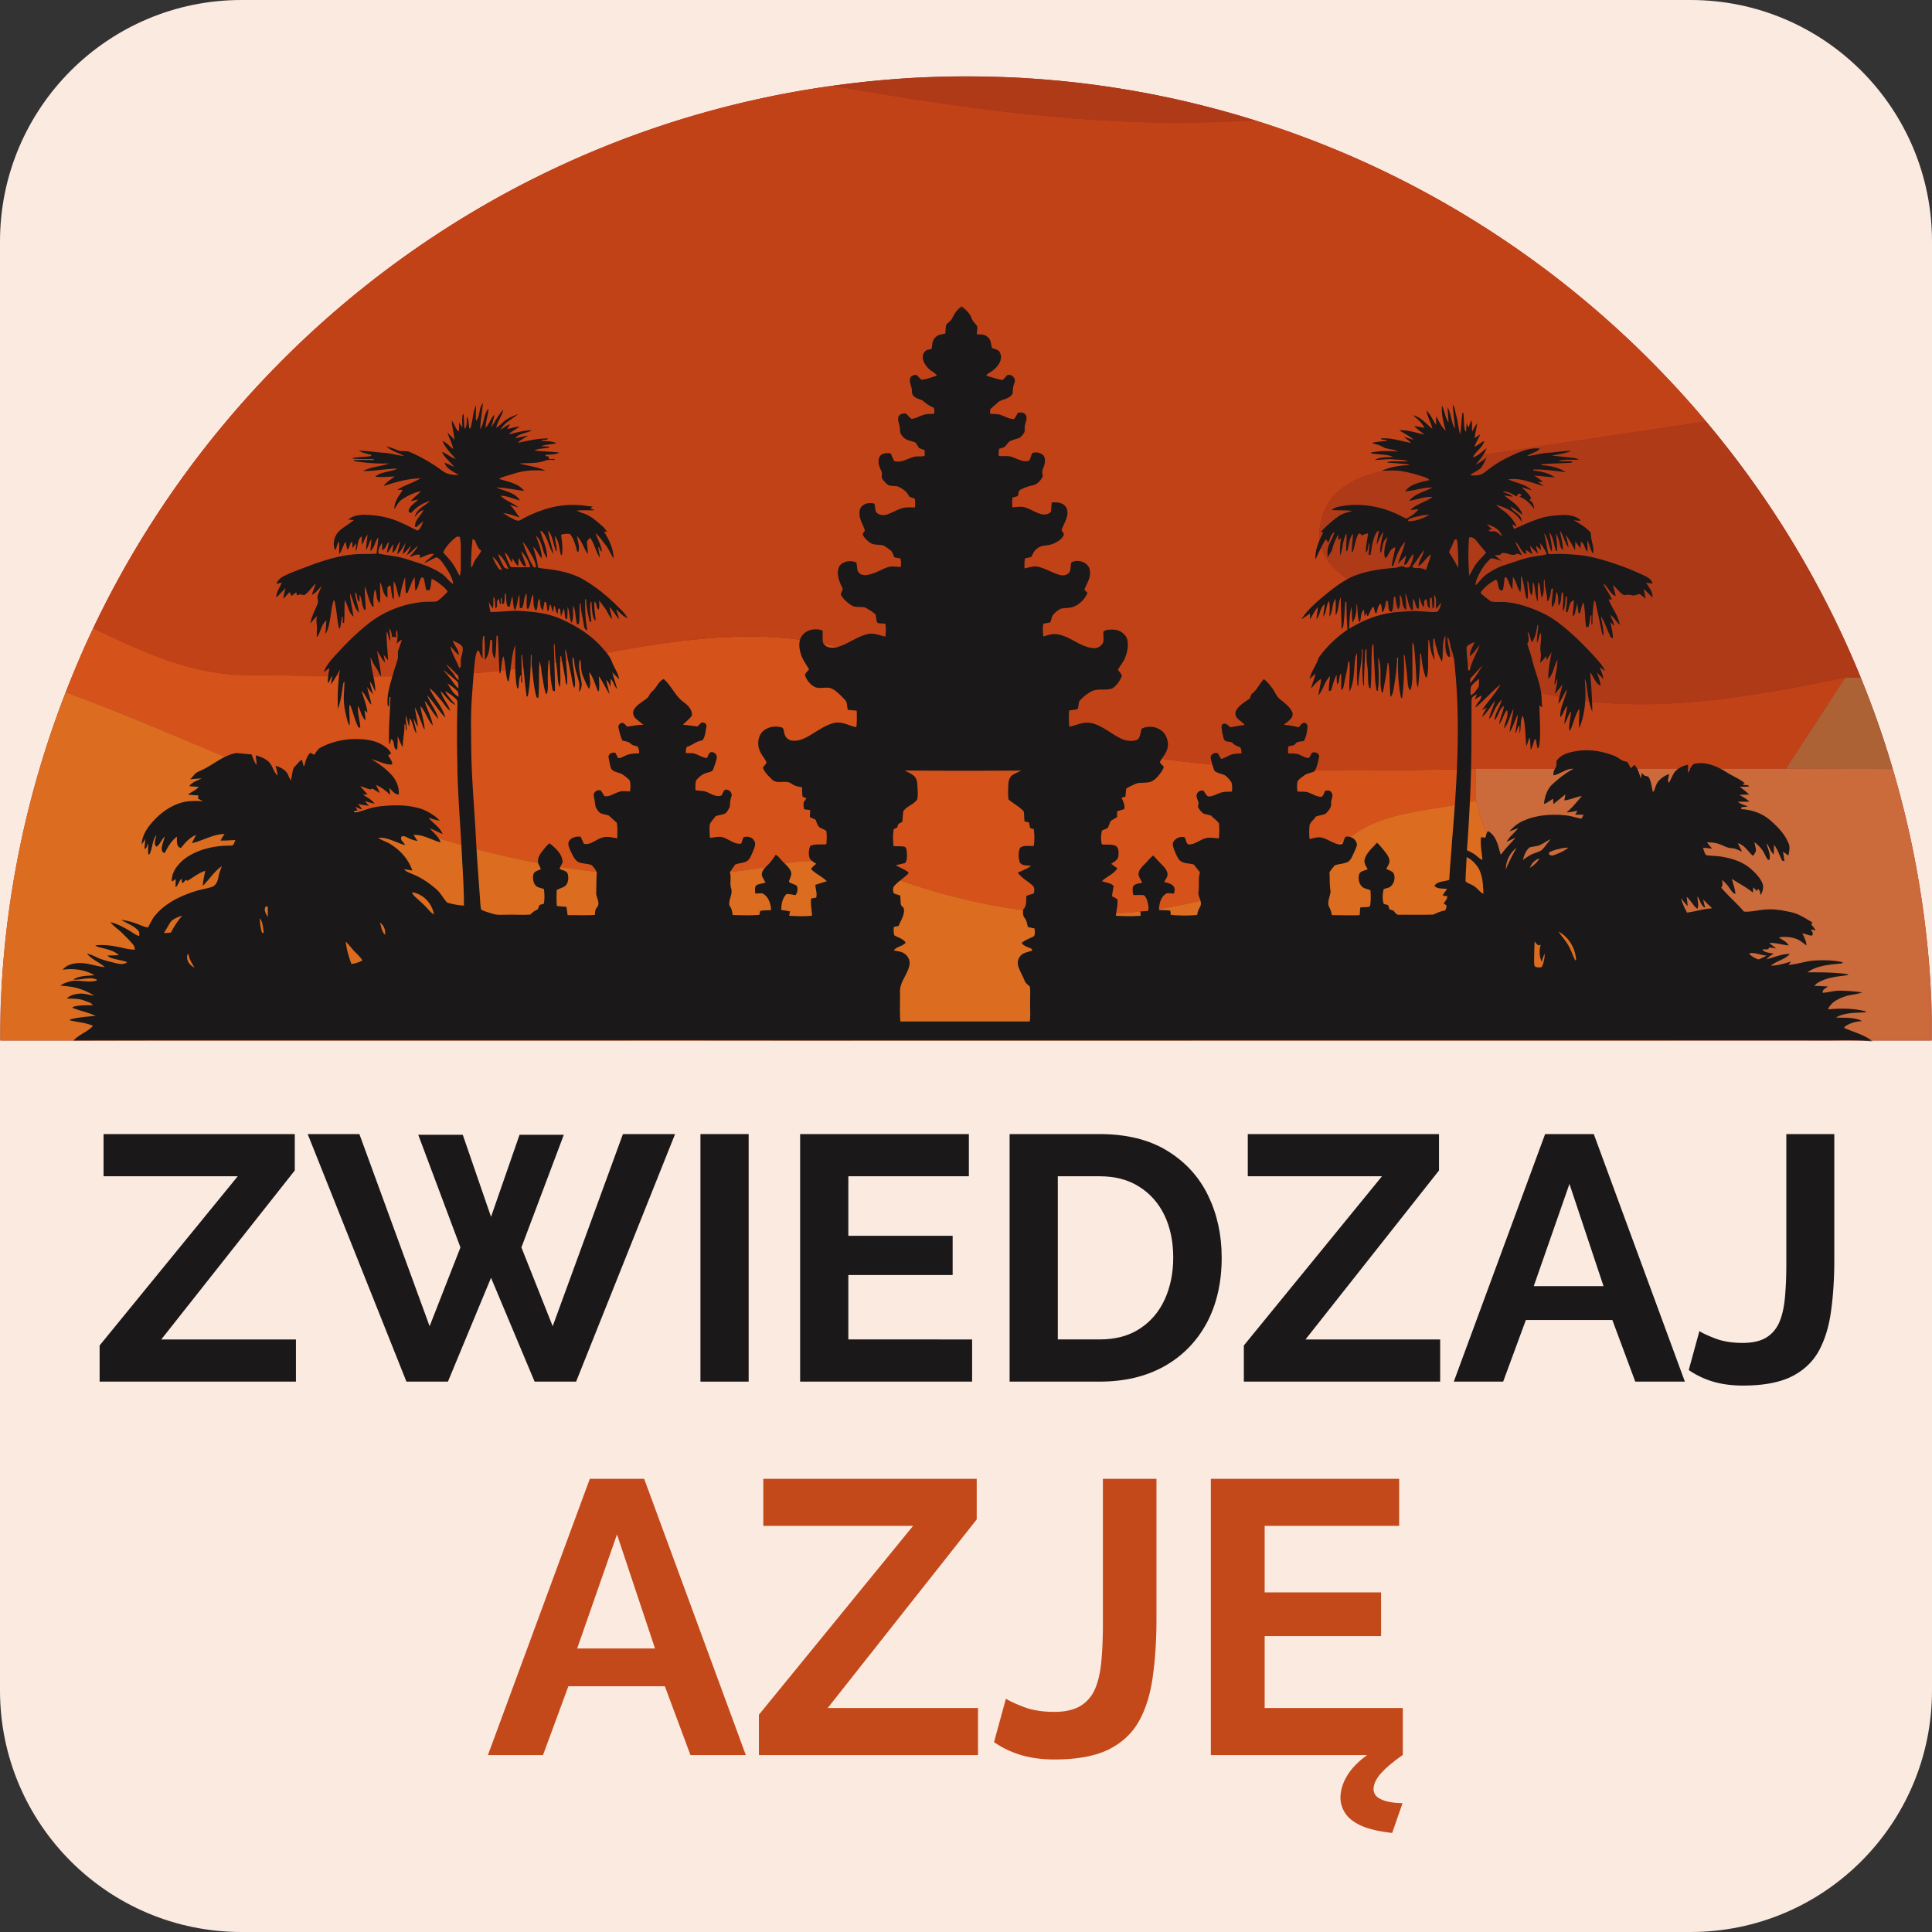
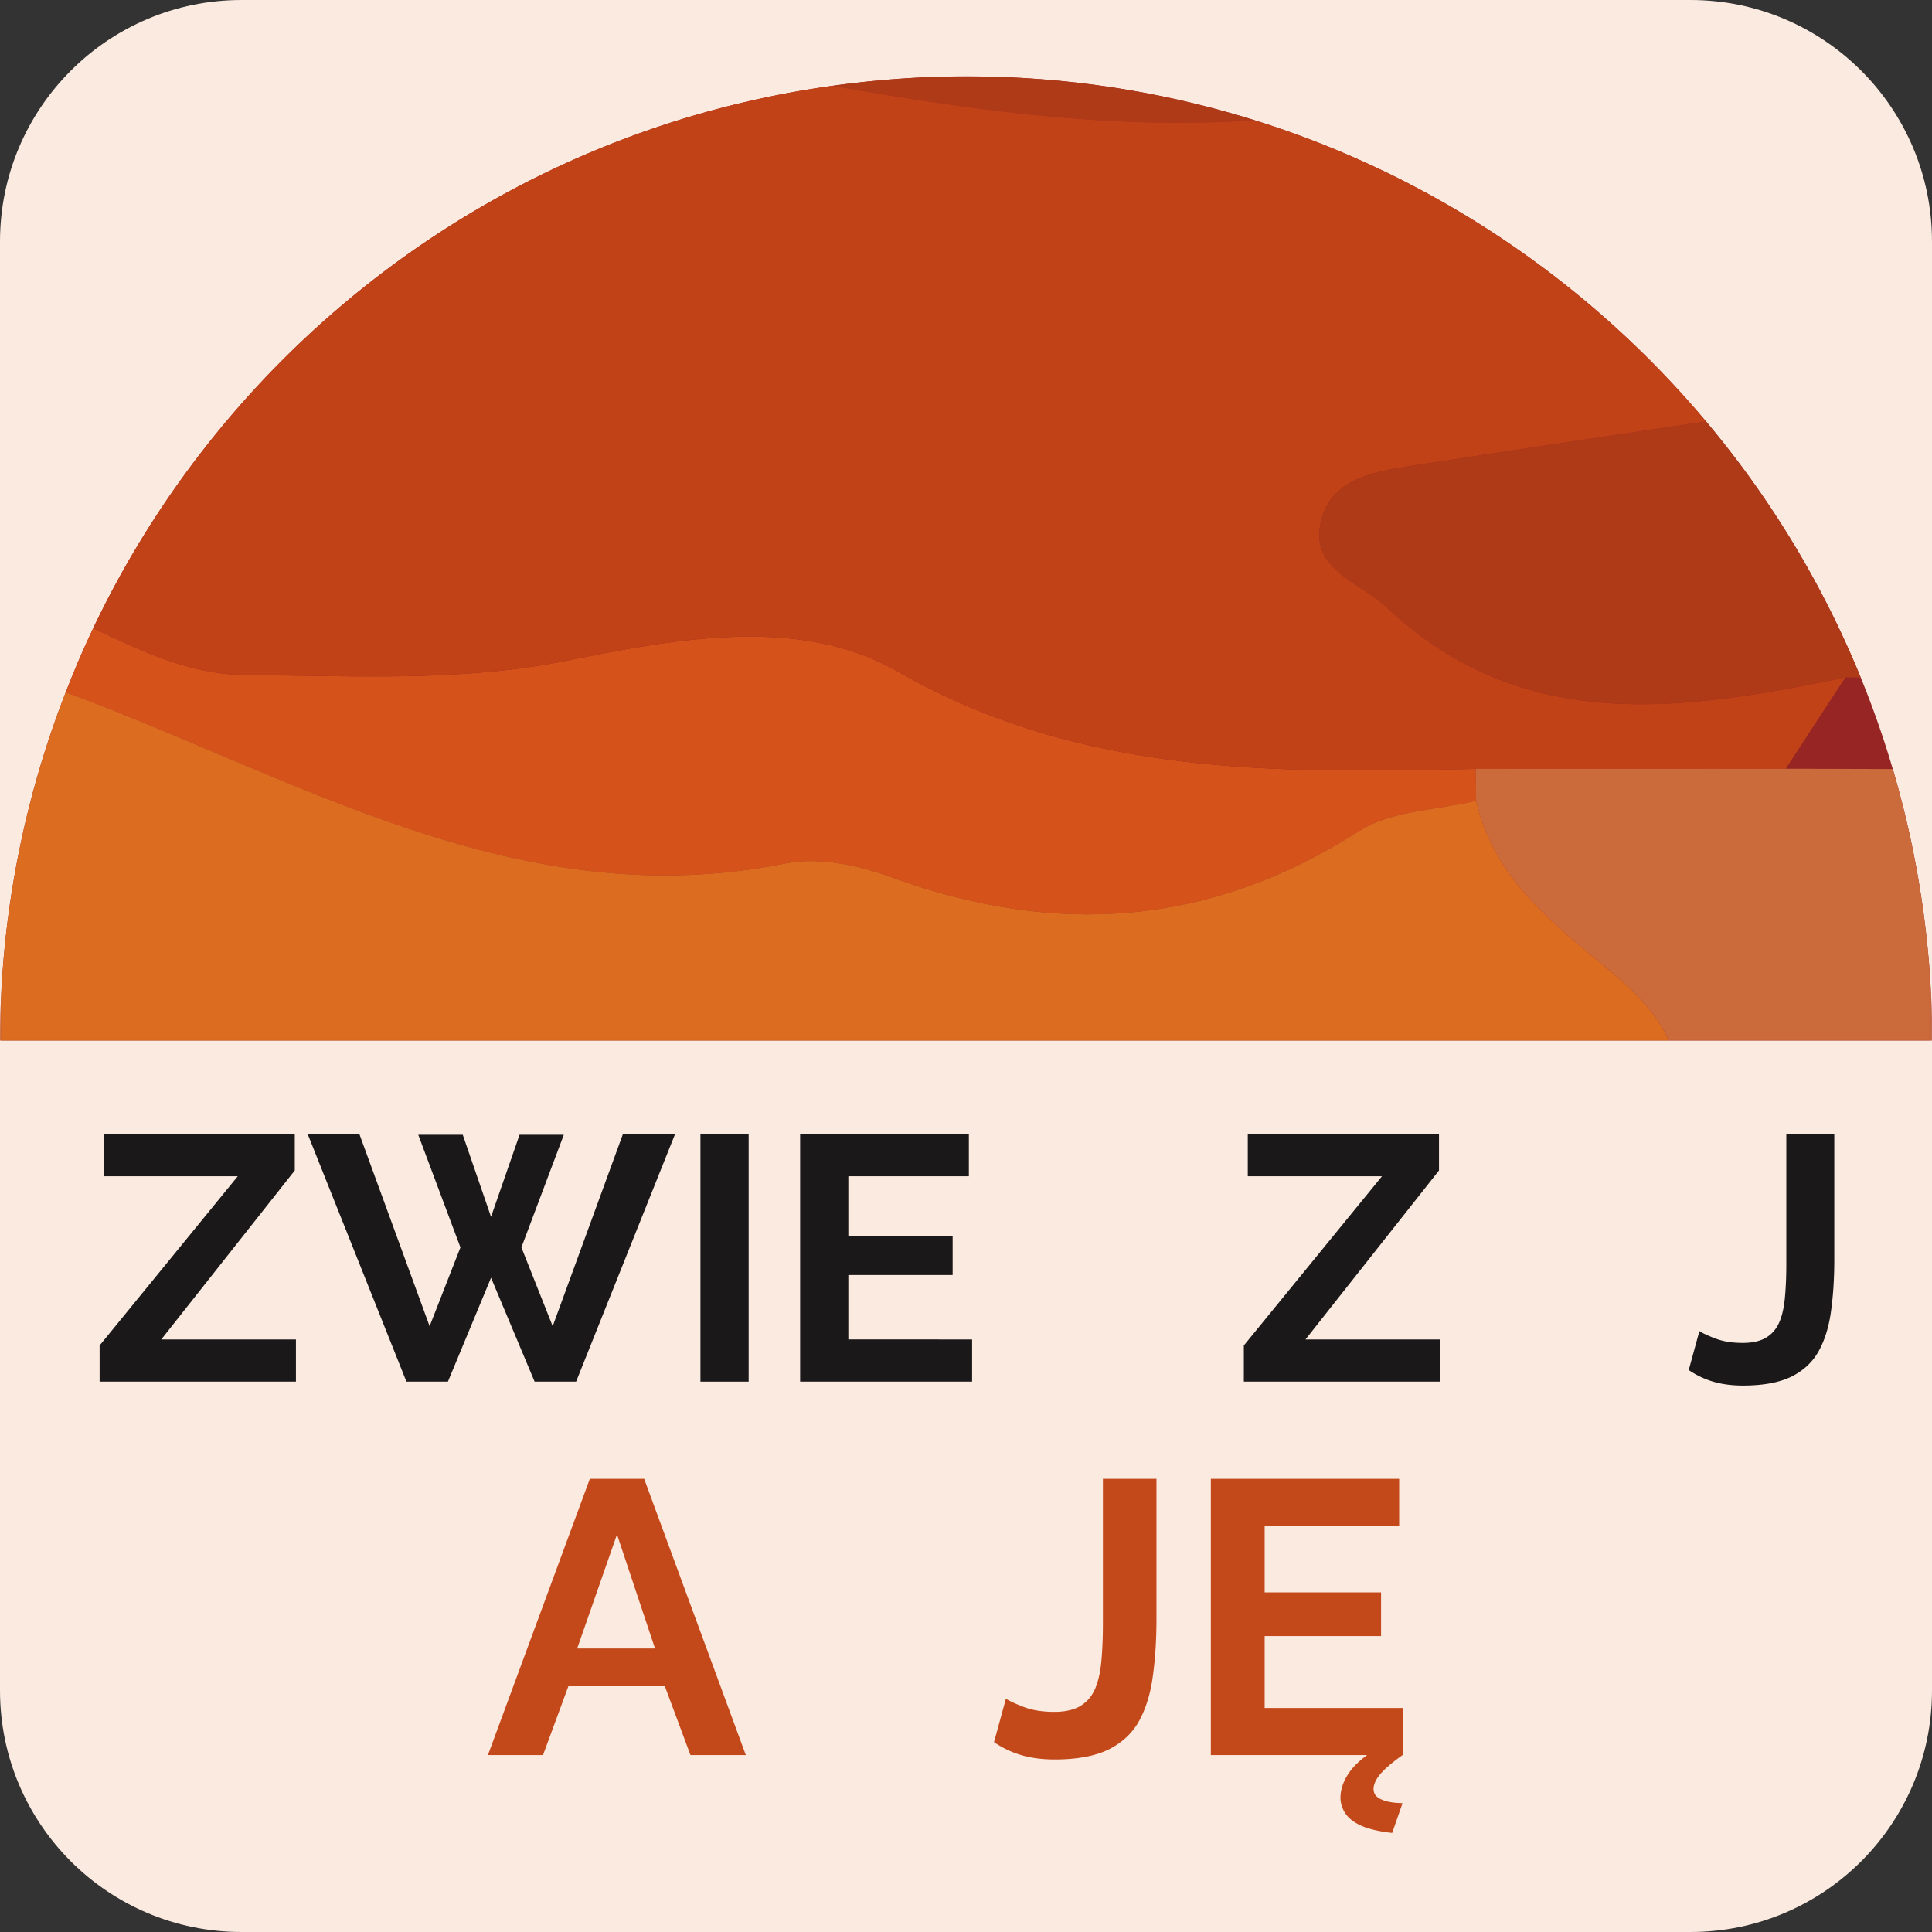
<svg xmlns="http://www.w3.org/2000/svg" data-bbox="0 0 512.071 512" viewBox="0 0 512 512" height="512" width="512" data-type="ugc">
  <rect x="0" y="0" width="512" height="512" fill="#333333" stroke="none" />
  <g>
    <path fill="#FBEAE0" d="M512 64v384c0 35.346-28.654 64-64 64H64c-35.346 0-64-28.654-64-64V64C0 28.654 28.654 0 64 0h384c35.346 0 64 28.654 64 64" />
    <mask height="256" width="512" y="20" x="0" maskUnits="userSpaceOnUse" style="mask-type:luminance" id="009dbb1f-bd04-4285-828e-46f0f009aba8" fill="none">
      <path fill="#ffffff" d="M0 20h512v256H0z" />
    </mask>
    <g mask="url(#009dbb1f-bd04-4285-828e-46f0f009aba8)">
      <path fill="#962524" d="M493.107 179.527a255.5 255.5 0 0 0-40.983-67.836c-31.026-36.923-72.257-64.975-119.385-79.754-24.216-7.6-49.979-11.703-76.698-11.703-12.041 0-23.867.893-35.467 2.503-86.759 12.03-159.62 67.477-195.877 143.754-2.636 5.538-5.035 11.21-7.282 16.964C6.267 212.091.062 243.198 0 275.773h512.071a256 256 0 0 0-10.461-71.959 250 250 0 0 0-8.503-24.287" />
    </g>
    <mask height="15" width="116" y="20" x="218" maskUnits="userSpaceOnUse" style="mask-type:luminance" id="75679412-fee6-4183-b796-1c52e06d8df5" fill="none">
      <path fill="#ffffff" d="M218.09 20h115.529v14.154H218.09z" />
    </mask>
    <g mask="url(#75679412-fee6-4183-b796-1c52e06d8df5)">
      <path fill="#AF3A18" d="m325.18 32.245 7.558-.308c-24.216-7.6-49.979-11.703-76.698-11.703-12.04 0-23.867.893-35.466 2.503 34.574 5.98 69.23 11.046 104.606 9.508" />
    </g>
-     <path fill="#AD6235" d="M473.234 203.73c9.457.011 18.915.052 28.371.083a252 252 0 0 0-8.503-24.288h-4.082a46324 46324 0 0 1-15.786 24.205" />
    <path fill="#D5531B" d="M208.255 228.809c8.749-1.774 19.241.483 27.908 3.641 43.498 15.878 84.411 13.171 124.02-12.215 8.544-5.476 20.574-5.497 31.005-8.03q-.027-4.215-.071-8.431c-52.676 1.087-104.339 2.164-153.324-25.866-25.824-14.78-58.348-8.718-87.63-2.811-28.257 5.703-56.503 3.959-84.831 3.795-14.892-.082-27.764-6.297-40.646-12.4-2.636 5.539-5.036 11.21-7.272 16.964 61.918 22.862 120.215 59.591 190.841 45.353" />
    <path fill="#C24217" d="M150.158 175.087c29.282-5.908 61.805-11.959 87.632 2.81 48.984 28.031 100.645 26.964 153.322 25.877 27.374-.01 54.739-.02 82.113-.041h.01c5.261-8.072 10.523-16.133 15.785-24.205-42.821 8.78-85.323 15.518-121.58-18.626-7.343-6.923-21.313-10.174-17.014-24.01 3.127-10.061 13.875-11.918 23.158-13.354 26.163-4.061 52.348-7.959 78.543-11.846-31.026-36.923-72.267-64.984-119.395-79.754-2.513.103-5.035.195-7.548.308-35.375 1.538-70.042-3.528-104.615-9.508-86.76 12.02-159.611 67.477-195.878 143.744 12.882 6.113 25.744 12.328 40.647 12.41 28.317.164 56.563 1.908 84.82-3.805" />
    <mask height="74" width="124" y="202" x="388" maskUnits="userSpaceOnUse" style="mask-type:luminance" id="e77e82b8-dec2-4ec7-9792-706c2329be58" fill="none">
      <path fill="#ffffff" d="M388.746 202.191h123.24v73.806h-123.24z" />
    </mask>
    <g mask="url(#e77e82b8-dec2-4ec7-9792-706c2329be58)">
      <path fill="#CB6A3B" d="M473.232 203.729h-.01c-27.374.02-54.738.03-82.113.04.022 2.811.052 5.621.073 8.431 4.451 19.939 19.488 31.908 34.021 43.867 7.445 6.122 13.877 12.391 17.026 19.692h69.834a256 256 0 0 0-10.46-71.959c-9.456-.02-18.915-.061-28.371-.071" />
    </g>
    <path fill="#AF3A18" d="M350.428 136.891c-4.306 13.836 9.673 17.088 17.016 24.011 36.246 34.143 78.76 27.405 121.579 18.625h4.082a255.4 255.4 0 0 0-40.984-67.836c-26.184 3.888-52.369 7.785-78.544 11.847-9.281 1.435-20.02 3.302-23.149 13.353" />
    <mask height="95" width="444" y="181" x="0" maskUnits="userSpaceOnUse" style="mask-type:luminance" id="94094c66-c4b0-4d2d-af59-cf5bf61477f0" fill="none">
      <path fill="#ffffff" d="M0 181.186h443.898v94.809H0z" />
    </mask>
    <g mask="url(#94094c66-c4b0-4d2d-af59-cf5bf61477f0)">
      <path fill="#DC6D20" d="M425.21 256.067c-14.533-11.959-29.57-23.928-34.02-43.867-10.431 2.533-22.461 2.564-31.006 8.031-39.609 25.385-80.522 28.093-124.02 12.225-8.667-3.169-19.159-5.416-27.908-3.651-70.625 14.235-128.933-22.492-190.84-45.354C6.265 212.087.061 243.194 0 275.769h442.236c-3.149-7.312-9.58-13.58-17.026-19.702" />
    </g>
    <mask height="196" width="482" y="81" x="15" maskUnits="userSpaceOnUse" style="mask-type:luminance" id="f6e0dece-925b-42db-a425-c4cecd4eb2ff" fill="none">
-       <path fill="#ffffff" d="M15.875 81.14h480.493v194.955H15.875z" />
-     </mask>
+       </mask>
    <g mask="url(#f6e0dece-925b-42db-a425-c4cecd4eb2ff)">
      <path fill="#1A1819" d="m254.62 81.305.236-.164c1.068.902 2.165 1.907 2.657 3.25.276.832 1.046 1.355 1.455 2.114.114.687-.09 1.384-.112 2.092.955.03 2.011-.061 2.769.636 1.016.667.974 1.959 1.282 2.995.738.318 1.723.369 2.083 1.23.902 1.754-.472 3.642-1.847 4.688-.544.513-1.445.728-1.774 1.425 1.406.4 2.81.862 4.245 1.149.556-.297.863-.903 1.336-1.303 1.126-.359 2.327.79 1.927 1.939a6.5 6.5 0 0 0-.472 2.79c-.646 1.559-2.533 1.548-3.785 2.338-.677.667-1.416 1.272-2.133 1.898-.102.42-.124.851-.082 1.282.708.061 1.415.041 2.134.133 1.455.246 2.708 1.323 4.224 1.241.37-.533.687-1.097.997-1.662.738-.112 1.733-.133 2.091.677.451.77.01 1.631-.164 2.411-.246.666-.041 1.374-.194 2.051-.329.585-.761 1.138-1.324 1.508-.851.369-1.806.482-2.605.943-.534.431-.851 1.067-1.384 1.498a8.6 8.6 0 0 1-1.395.461c-.124.616-.134 1.241-.124 1.857 1.2.277 2.493-.154 3.651.369 1.385.472 2.822 1.405 4.338.964.534-.533.514-1.415.946-2.041.994-.41 2.266-.092 2.993.687.626 1.015.287 2.318-.144 3.344-.358.656-.224 1.405-.081 2.102-.543 1.139-1.518 2.267-2.841 2.441-1.211.277-2.401.687-3.437 1.364-.153.472-.224.954-.358 1.426-.451.205-.933.267-1.394.4-.134.862-.103 1.733-.051 2.595.902-.021 1.803-.205 2.707-.113 1.855.308 3.364 1.6 5.199 1.99.811.123 1.877-.01 2.33-.79.122-.769.102-1.559.205-2.338 1.455-.216 3.383.071 3.999 1.63.614 1.898-.636 3.652-1.292 5.354-.309.605.595.964.502 1.569-.565 1.241-1.815 1.98-3.046 2.431-1.262.554-2.83.164-3.919 1.139-.87.502-1.219 1.446-1.672 2.287-.553.174-1.138.256-1.691.41-.112.872-.122 1.754-.103 2.626 1.231-.205 2.482-.729 3.754-.4 1.979.513 3.733 1.641 5.703 2.174.953.236 2.205-.061 2.615-1.046.153-.739.175-1.497.297-2.246 1.826-1.169 4.965.02 4.986 2.379.193 1.641-.78 3.026-1.364 4.472-.39.677.953.81.594 1.457-.78 1.517-2.081 2.841-3.714 3.415-1.004.359-2.091.256-3.127.451-.738.277-1.343.821-1.898 1.354-.666.574-.666 1.518-.985 2.277-.604.174-1.24.236-1.855.369-.236 1.108-.134 2.257-.012 3.375 1.17-.298 2.359-.77 3.602-.585 3.395.482 5.959 3.231 9.374 3.661 1.179.247 2.471-.441 2.902-1.559.175-.902-.019-1.825.032-2.738.583-.656 1.64-.554 2.461-.585 1.682-.03 3.435 1.026 3.888 2.708.348 1.672-.012 3.405-.678 4.954-.451 1.056-1.24 1.918-1.796 2.913.246.625.985 1.097 1.016 1.764-.524 1.261-1.343 2.482-2.512 3.241-1.796.667-3.878-.103-5.611.831-1.199.677-2.308 1.559-3.18 2.615-.154.626-.183 1.262-.307 1.887-.656.482-1.58.318-2.328.523-.163 1.426-.092 2.872.03 4.298 1.866-.359 3.672-1.364 5.641-.995 3.22.636 5.611 3.118 8.575 4.379 1.22.421 2.688.575 3.887.011.789-.739.697-1.949 1.108-2.893 1.938-.974 4.605-.461 5.959 1.272.861 1.221 1.241 2.862.717 4.298-.368 1.23-1.323 2.143-1.886 3.282.134.523.687.789 1.004 1.23-.091.739-.595 1.334-1.004 1.918-.697.862-1.467 1.785-2.564 2.123-1.087.308-2.237.164-3.334.329-1.046.328-1.999.882-2.974 1.374-.153.728-.205 1.477-.256 2.226-.38.051-.728.164-1.057.338.502.892.933 1.867.76 2.923-.626.226-1.284.38-1.898.626-.02.492-.032.995-.02 1.497-.544.4-1.18.656-1.713 1.068-.288.573-.432 1.219-.761 1.784-.441.339-1.024.451-1.506.717-.36 1.179-.339 2.493-.063 3.692 1.14.093 2.308-.061 3.426.268 1.109.39 1.046 1.784.965 2.737-.021 1.109-1.179 1.57-1.918 2.154.585.319 1.026.841 1.651 1.119-.924 1.621-2.84 2.174-4.102 3.456 1.016.4 2.286.421 3.087 1.252-.114.932-.338 1.846-.401 2.789.524.082.862.585 1.396.667.224 1.497-.246 2.974-.4 4.451 2.184.134 4.399.185 6.583.01-.019-.39-.051-.759-.061-1.139.646-.07 1.292-.07 1.95-.122.358-.594.122-1.345.051-1.979-.205-.801-.431-1.735-1.138-2.227-.924-.081-1.847.012-2.759-.029-.134-.78-.297-1.601-.022-2.35.565-.728 1.58-.667 2.391-.933-.329-.697-.811-1.333-.975-2.091-.071-1.141.8-1.991 1.538-2.74.8-.78 1.467-1.703 2.369-2.369.77.841 1.518 1.692 2.318 2.491.636.648 1.313 1.365 1.437 2.308.154.841-.523 1.509-.862 2.216.892.329 2.113.399 2.595 1.355.317.543.154 1.199-.051 1.752-.636-.061-1.304-.195-1.918-.071-1.528.851-1.979 2.749-2.001 4.38.985.112 1.991.041 2.976.173.051.38.153.76.112 1.14 2.338.205 4.709.246 7.046.02.041-.892.473-1.662.882-2.43.42-1.375-.851-2.525-.533-3.887.214-1.652-.154-3.366.389-4.975-.594-.667-1.096-1.415-1.691-2.093-1.201-.329-2.627-.173-3.641-1.026-.719-.809-1.119-1.845-1.509-2.839-.204-.607-.472-1.243-.329-1.879.463-1.126 1.796-1.743 2.954-1.507.678.471.361 1.846 1.294 1.96 1.826-.042 3.2-1.55 4.984-1.774.975-.073 1.96.112 2.944.131.103-1.311.144-2.634 0-3.948-.504-.809-1.425-1.302-2.042-2.041-.656-.225-1.343-.318-1.989-.533-.585-.359-1.016-.933-1.374-1.508-.359-.451.122-1.005-.032-1.497-.132-.667-.624-1.292-.461-2 .134-.811 1.005-1.231 1.775-1.118.409.513.665 1.189 1.24 1.548 1.109.083 2.094-.564 3.118-.892 1.026-.441 2.154-.307 3.241-.39.031-.769.051-1.548-.112-2.297-.278-.615-.78-1.108-1.241-1.59-.904-.943-2.461-.738-3.354-1.702a27 27 0 0 1-.955-3.323c-.112-.954 1.078-1.59 1.877-1.221.421.421.492 1.149 1.006 1.487 1.014-.318 1.897-.953 2.923-1.251.779-.164 1.579-.154 2.38-.246-.051-.533-.063-1.097-.338-1.569-.646-.298-1.385-.482-1.889-1.016-.614-.82-2.081-.123-2.461-1.2-.339-1.149-.625-2.348-.625-3.548.595-1.118 1.712-.216 2.267.41 1.292-.134 2.564-.472 3.866-.585-.625-.902-1.826-1.292-2.296-2.318-.39-.759-.022-1.641.512-2.215.872-1.067 2.103-1.723 3.19-2.523.122-.441.236-.954.573-1.272 1.345-1.005 1.93-2.656 3.119-3.815 1.004.769 1.764 1.774 2.491 2.8.555.871.945 1.897 1.796 2.543 1.199.964 2.523 1.939 3.22 3.354.555 1.631-1.251 2.492-2.226 3.426 1.334.051 2.625.348 3.929.636.544-.544 1.087-1.59 1.999-1.016.083.133.258.4.339.523-.061 1.405-.256 2.882-.954 4.123-.748.226-1.713.011-2.225.718-.421.595-1.231.493-1.857.698-.143.615-.143 1.251-.092 1.877 1.087.071 2.247-.093 3.241.461.758.277 1.508.923 2.359.677.246-.42.451-.872.697-1.292.739-.349 1.601 0 1.938.728-.081.923-.368 1.826-.605 2.718-.185.544-.317 1.149-.779 1.518-.851.39-1.846.431-2.584 1.015-.616.493-1.333.903-1.755 1.57-.204.882-.173 1.815-.029 2.717.614.031 1.219.011 1.835.052 1.621.041 2.923 1.405 4.553 1.333.555-.297.607-1.108.985-1.59.555-.143 1.262-.143 1.601.411.728.902-.195 1.928-.061 2.923.102 1.066-.699 1.928-1.375 2.666-.831.482-1.847.472-2.717.862-.453.758-1.243 1.313-1.601 2.113-.164 1.262-.154 2.544-.032 3.804 1.026-.173 2.052-.594 3.098-.399 1.569.307 2.851 1.406 4.411 1.764.39.071.841.122 1.209-.102.36-.585.402-1.314.831-1.857 1.396-.298 2.934.687 3.017 2.154-.246.953-.709 1.845-1.109 2.739-.339.686-.687 1.487-1.436 1.826-1.067.48-2.288.461-3.363.87-.473.607-.996 1.18-1.374 1.857.112 1.652-.012 3.324.287 4.955-.063 1.323-.872 2.573-.514 3.917.4.748.76 1.591.851 2.451 2.451.02 4.913.083 7.365.01.071-.677.082-1.363.175-2.04.79-.102 1.589-.083 2.379-.165.061-.113.195-.327.256-.442.175-1.301.163-2.644.051-3.958-.677-.287-1.426-.409-2.04-.799-1.016-.821-1.294-2.298-.924-3.507.39-.853 1.487-.873 2.235-1.273-.429-.831-1.096-1.681-.768-2.678.493-1.784 2.082-2.963 3.21-4.348.687.554 1.221 1.272 1.784 1.95.605.758 1.304 1.528 1.487 2.512.288.934-.429 1.692-.778 2.482.686.399 1.66.533 2.009 1.323.463 1.282-.039 2.913-1.251 3.59-.492.144-.984.287-1.457.451-.285 1.262-.378 2.656.012 3.907.388.114.778.216 1.18.339.112.38.246.748.368 1.128.348.102.707.217 1.067.329.41.512.79 1.231 1.579 1.087 2.996-.02 6.001.061 8.984-.051.985-.483 1.979-.902 3.068-1.078.286-.399.429-.901.368-1.384-.256-.175-.512-.339-.748-.502.431-.575.995-1.128.975-1.908-.37-.134-.965.102-1.17-.307.349-.544.729-1.078 1.138-1.58-1.096-.258-2.615.091-3.363-.882.841-1.252 2.635-1.057 3.927-1.569.165-3.376.514-6.729.718-10.103 1.241-14.564 2.184-29.231.995-43.836-.276-2.318-.215-4.708-1.077-6.913-.451-1.159-.337-2.513-1.097-3.539-.103 1.836.77 3.57.626 5.406-.38-.103-.636-.329-.76-.677-.624-1.631-.368-3.395-.441-5.098-1.127 2.123-.4 4.636-.902 6.903-1.129-1.826-1.579-4.011-1.989-6.103l-.278.103c-.266 1.877.164 3.743.319 5.61-.913-1.59-1.211-3.426-1.457-5.221l-.215-.143c.02 2.031-.082 4.051-.051 6.092 0 1.282 0 2.585-.35 3.836l-.266.062c-.758-2.011-1.036-4.165-1.241-6.288l-.256-.123c.04 3.036-.246 6.062-.543 9.067-.453-.902-.412-1.938-.483-2.933a129 129 0 0 0-.594-7.949c-.032-.41-.247-.769-.442-1.097.01 2.994.042 5.999.01 9.005-.031 1.261-.092 2.564-.533 3.764-.759-.821-.656-2-.79-3.036-.102-2.113-.502-4.205-.739-6.298l-.214-.143c.163 3.815.051 7.661-.422 11.456l-.307-.041c-.719-3.497-.892-7.108-.77-10.667l-.266.011c-.061 2.728-.451 5.436-.892 8.123-.165.8-.246 1.692-.852 2.308-.327-2.944-.122-5.939-.532-8.872l-.236-.195c-.246 2.626-.749 5.231-1.263 7.805l-.256.185c-.85-3.077.205-6.441-1.004-9.446.091 2.974.368 5.989-.104 8.953l-.276-.112c-.575-2.534-.463-5.159-.677-7.744-.134-1.59-.103-3.169-.205-4.759-.451.636-.349 1.456-.422 2.195-.122 3.251-.029 6.502-.317 9.754-.102-.062-.307-.195-.409-.257-.432-1.825-.166-3.723-.441-5.569-.258-1.528-.227-3.067-.207-4.605-.573.185-.276.964-.41 1.415-.092 2.769-.317 5.529-.287 8.298l-.195-.195c-.339-3.118-.205-6.257-.144-9.385l-.256-.072c.205 3.252-.831 6.39-.882 9.631l-.266-.092c-.246-2.841-.032-5.703-.112-8.554-.144.41-.39.79-.422 1.231-.431 2.974-.185 6.195-1.538 8.943-.204-2.646.237-5.302-.061-7.948l-.297.041c-.195 2.061-.77 4.061-1.119 6.102-.112.513-.185 1.128-.708 1.405-.091-1.466.041-2.933-.052-4.4-.748.78-.214 2.298-1.087 2.903a53 53 0 0 1-.112-2.544c-.738 1.303-1.004 2.79-1.487 4.195-.134.041-.399.134-.524.175-.122-1.334.176-2.657.278-3.98-1.487 1.395-1.764 3.59-3.119 5.087.226-1.456.648-2.892.75-4.369-1.077.615-1.847 1.61-2.656 2.533.307-1.384.974-2.656 1.199-4.051-.42.646-1.158.985-1.57 1.631.288-2.092 1.806-3.682 2.35-5.682 2.052-2.944 4.728-5.436 7.662-7.487-.195-2.452-.258-4.913-.288-7.385l-.277.062c-.195 2.092-.236 4.205-.544 6.297a1.06 1.06 0 0 1-.46.8c.009-2.79-.237-5.579-.205-8.369-.751 1.487-.422 3.374-1.335 4.779-.071-1.456.092-2.923-.103-4.379-.933 1.446-.614 3.333-1.557 4.759-.032-1.395.234-2.811-.154-4.164-.811 1.271-.575 2.954-1.467 4.174.029-1.108.266-2.195.348-3.302-1.313.861-1.138 2.851-2.174 3.969.081-1.087.317-2.154.39-3.241-.894.974-1.437 2.184-2.113 3.302.01-.533.01-1.066.02-1.6-.758.534-1.508 1.067-2.308 1.539 1.857-2.8 4.504-4.954 7.077-7.077 2.257-1.785 4.607-3.539 7.314-4.564 3.383-1.262 6.995-1.703 10.573-2.011.78-.02 1.54-.718 2.308-.225.412.297.985.174 1.447.051.512-1.097.995-2.277.963-3.508-.799.831-1.209 1.939-1.947 2.811-.134.02-.39.061-.514.082.153-.841.409-1.662.585-2.493a49 49 0 0 0-2.155 2.236c.463-2 1.477-3.825 1.867-5.846-1.611 1.764-2.44 4.051-3.107 6.308-.113.041-.349.133-.461.174.183-1.702.717-3.333.973-5.025-1.302.317-1.66 1.651-2.287 2.646-.112.041-.358.123-.472.164-.502-1.846.175-3.662.677-5.426-1.343.841-1.272 2.503-1.65 3.857l-.246.215c-.166-1.898.48-3.692.799-5.528-.831.974-1.128 2.256-1.774 3.354.093-1.241.4-2.452.585-3.682a1.5 1.5 0 0 0-.739.656c-.965 1.785-1.138 3.836-1.486 5.784-.124-.01-.361-.02-.483-.04.051-1.036.183-2.072.256-3.108-.604.718-.205 1.887-.994 2.543-.093-1.712.399-3.374.573-5.077-.583 0-1.097.267-1.599.534-.319-.298-.605-.841-1.007-.308-.789 1.436-.88 3.118-1.455 4.636l-.226.226c-.051-1.682.258-3.354.287-5.036-1.055 1.272-1.004 3.005-1.496 4.502l-.268.195c-.093-1.59.175-3.179.031-4.759-1.026 1.775-.923 3.949-1.652 5.846-.112-1.548-.01-3.087.236-4.615a1.6 1.6 0 0 0-.738.656 14 14 0 0 1 .022-1.63c-.739 1.21-1.272 2.543-1.643 3.918-.173.902-1.045 1.477-1.167 2.4-.093-1.2-.195-2.483.336-3.611.514-1.128 1.15-2.205 1.448-3.415-.955.687-1.241 1.867-1.621 2.913-.226-.308-.41-.646-.626-.964-1.18 1.671-1.897 3.6-2.81 5.415-.144-2.564.943-4.954 2.061-7.19-.163-.03-.472-.113-.626-.143 1.385-1.457 2.873-2.831 4.514-4 1.106-.862 2.522-1.108 3.804-1.57-1.815-.205-3.651-.082-5.476-.225.614-.544 1.394-.78 2.196-.923 5.116-1.005 10.511-.175 15.22 2.041.809.379 1.579.851 2.43 1.179 1.179-.636 2.39-1.384 3.18-2.492-.719.041-1.426.144-2.135.205 1.631-1.682 4.073-2.082 5.888-3.477-2.132-.092-4.143.667-6.205 1.057 1.507-1.97 4.102-2.38 6.144-3.559-2.451-.011-4.801.861-7.231 1.025 1.467-2.031 4.175-2.41 6.442-2.984-.432-.575-1.17-.718-1.796-.954-1.887-.605-3.795-1.139-5.754-1.436-1.672-.267-3.374-.082-5.067-.103 2.298-.964 4.779-1.436 7.272-1.446-.399-.369-.994-.246-1.467-.338a312 312 0 0 0-4.316-.37l.173-.215c1.755-.226 3.548-.01 5.323-.154-1.241-.42-2.574-.328-3.856-.461-1.652-.164-3.293.133-4.945.143 1.416-.902 3.2-.595 4.791-.83-1.796-.729-3.806-.534-5.683-.893l-.153-.256a25.3 25.3 0 0 1 7.199-.216c-1.107-.615-2.398-.605-3.578-1.005a10.1 10.1 0 0 0-3.078-1.148l-.081-.236c1.282-.267 2.594-.329 3.897-.503-.514-.461-1.425-.02-1.815-.595 2.759-.277 5.394.698 8.072 1.169-.627-.584-1.272-1.158-2.001-1.6.892.226 1.774.503 2.647.78-1.087-1.077-2.503-1.692-3.775-2.523 2.288-.154 4.43.687 6.636 1.118-.861-.769-1.918-1.334-2.625-2.246.892.113 1.774.307 2.666.482-.646-1.405-1.898-2.339-3.015-3.334 2.143.483 3.456 2.318 5.118 3.58-.348-1.651-1.303-3.108-1.569-4.78 1.199.985 1.621 2.575 2.574 3.765-.02-.77-.032-1.539-.02-2.318.778 1.323 1.333 2.82 2.564 3.815-.646-2.174-1.211-4.39-1.006-6.677.677 1.456.831 3.128 1.723 4.492-.02-1.343-.195-2.677-.225-4.02.944 1.805.944 3.959 1.928 5.764-.092-2.175-.461-4.328-.585-6.492.617.851.646 1.979.944 2.974.492 1.641.543 3.405 1.077 5.026.226-1.908.287-3.836.543-5.744l.278-.031c.163 1.59.041 3.221.451 4.78l.246.184c.061-.851.093-1.712.195-2.574-.093.513.185 1.067.502 1.456.246-.605.319-1.343.821-1.815.071.995.061 2 .081 3.005.37-.831.882-1.559 1.345-2.318-.134 1.354-.534 2.667-.697 4.01.492-.348.984-.697 1.516-1.015-.492 1.098-1.116 2.133-1.557 3.251.972-.307 1.691-1.097 2.605-1.528-.412 1.857-2.318 2.749-3.027 4.431 1.436-.482 2.483-1.621 3.673-2.503-.636 1.662-1.796 3.036-2.934 4.38 1.077-.472 2.01-1.18 2.953-1.877-.521.902-.882 1.908-1.538 2.738-.831.821-2.02 1.139-2.871 1.949.934.072 1.907.103 2.81-.195.81-.307 1.456-.913 2.153-1.425 2.144-1.703 4.606-2.954 7.099-4.082 2.02-.872 4.204-1.642 6.439-1.375-.87 1.046-2.379 1.149-3.395 1.99 1.94-.185 3.817-.8 5.776-.882 1.969-.092 3.917-.533 5.908-.503-1.611.728-3.427.862-5.14 1.252 2.02.205 4.041.42 6.052.666.421.031.769.318 1.179.431-1.723.072-3.476-.164-5.179.205l-.246.185c1.199.01 2.41-.062 3.609.051l-.051.318c-2.676.246-5.374.174-8.05.441l-.144.226c2.245.164 4.604.564 6.503 1.846-2.842-.287-5.693-.759-8.565-.687l-.061.266c1.989.216 4.071.575 5.713 1.816-1.825-.103-3.631-.339-5.447-.462a14.5 14.5 0 0 1 2.328 1.631l-1.363.041c.624.267 1.077.841 1.713 1.108-3.139-.78-6.226-2.298-9.548-1.775 2.081.934 4.543 1.252 6.266 2.862-.914-.226-1.796-.533-2.688-.78.892.903 1.928 1.723 2.503 2.882-.122.154-.369.462-.493.606 1.026.276 1.211 1.364 1.314 2.277-1.016-1.447-2.298-2.729-4.012-3.303l.349-.051c.093-.113.258-.339.349-.452a10 10 0 0 1-.82-.318c-.204.267-.411.534-.604.8-1.077-.738-2.269-1.384-3.612-1.333.812.564 2.062.595 2.647 1.405-.77-.113-1.518-.246-2.267-.349 1.794 1.477 4.163 2.698 4.831 5.118-1.067-.687-1.989-1.579-3.117-2.154.358 1.047 1.465 1.457 2.183 2.216.595.502.688 1.313.831 2.041-1.343-2.626-4.133-4.031-6.872-4.718.514.461 1.047.913 1.621 1.313 1.642 1.097 3.016 2.626 3.857 4.42-.411-.184-.801-.389-1.201-.584.154.41.319.83.502 1.23 2.576-1.118 5.13-2.359 7.857-3.087 1.548-.379 3.149-.492 4.728-.594 1.641-.113 3.415.133 4.78 1.117.051.103.153.318.205.421-.605-.041-1.209-.103-1.804-.164 1.65.892 3.312 1.907 4.584 3.313-.073 1.784.79 3.466.666 5.261l-.215.175c-.595-1.098-.821-2.349-1.365-3.467-.019 1.015.042 2.02.032 3.036-.863-.677-.709-2.113-1.764-2.636-.042.615-.071 1.241-.103 1.856-.358-.697-.933-1.271-1.365-1.918-.029.78-.041 1.58-.092 2.37-.687-1.416-1.497-2.821-2.44-4.113.266 1.107.614 2.195.707 3.333-1.046-1.302-1.302-3.067-2.206-4.421.176 1.713.822 3.375.709 5.129-.697-.585-.728-1.539-.965-2.349-.163-.749-.512-1.426-.821-2.113.105 1.58.319 3.149.278 4.728l-.266-.082c-.658-1.62-.677-3.507-1.786-4.933.268 1.703.79 3.395.636 5.149-.922-1.508-.841-3.467-2.062-4.852.546 1.754.688 3.59 1.129 5.354.504.288 1.118.103 1.671.134 1.94-.103 3.888.061 5.827.205 3.907.308 7.673 1.497 11.353 2.79 2.186.738 4.299 1.661 6.39 2.625.975.482 2.145 1.026 2.391 2.205-.575-.051-1.138-.154-1.694-.225.739 1.21 1.765 2.4 1.714 3.907-.822-.728-1.538-1.548-2.369-2.256.195.851.358 1.713.523 2.574a37 37 0 0 0-1.549-1.23c-.707.03-1.334.564-2.052.328-.676-.195-1.373-.164-2.06.01-1.221-.605-1.94-1.867-3.017-2.687.258.964.575 1.918.75 2.913-1.54-.575-1.969-2.452-3.292-3.344.614 1.497 1.691 2.738 2.286 4.246l-.882-.041c.872 2.287 2.554 4.246 2.963 6.718-.921-.8-1.516-1.908-2.512-2.636.37.995.821 1.959 1.108 2.974a15 15 0 0 0-1.096-.994c.336 1.395.655 2.8.707 4.236-.134-.042-.4-.134-.544-.185-.953-1.846-1.538-3.897-2.656-5.662.246 1.723.738 3.416.677 5.159-.37-.338-.4-.861-.524-1.312a405 405 0 0 0-1.691-7.939l-.258.021c-.41 2.03-.461 4.123-.461 6.195l-.256.071c-.022-.8.019-1.589 0-2.389l-.288-.011c-.143 1.016-.153 2.082-.533 3.057l-.554.041c-.451-2.185-.163-4.472-.799-6.616-.422.964-.626 1.99-.853 3.005a8 8 0 0 1-.419-.184c-.103-.892-.237-1.785-.308-2.687-.092.79-.38 1.548-.504 2.338-.061.523-.297 1.015-.738 1.323.092-1.456.36-2.892.309-4.348-1.252.553-1.211 2.01-1.611 3.107a6 6 0 0 1-.472.093c.102-1.375.37-2.749.277-4.134l-.277-.041c-.215 1.323-.103 2.759-.778 3.959-.144-1.641.285-3.292 0-4.923l-.278-.143c-.319 1.148-.041 2.646-.862 3.569-.225-1.211.104-2.575-.583-3.652-.329 1.354-.124 2.995-1.192 4.052-.153-1.682.207-3.354.278-5.026-.102.051-.307.164-.422.215-.275 1.149-.214 2.462-1.157 3.313.173-1.948-.739-3.774-.595-5.723l-.236.123c-.123 1.518.256 3.221-.627 4.564-.266-1.282-.317-2.584-.594-3.856l-.288-.113c-.195 1.672-.051 3.364-.112 5.036-.678-1.549-.678-3.272-1.056-4.903l-.246-.205c-.073 1.17.03 2.37-.348 3.508-.648-1.118-.595-2.421-.863-3.641l-.246-.185c0 1.549.246 3.108.061 4.657l-.317-.093c-.565-1.989-.553-4.133-1.426-6.03-.051 1.456.093 2.933-.195 4.369-.882-1.231-1.026-2.82-1.949-4.041-.051 1.118-.091 2.226-.183 3.344-.646-.975-.924-2.123-1.489-3.129-.122-.03-.388-.082-.512-.113-.195 1.159-.205 2.349-.534 3.477-1.589.195-.882-2.143-1.764-2.83-1.57.759-3.005 1.897-4.031 3.313l-.03.287c.873.759 1.765 1.507 2.737 2.153 1.221.318 2.535.052 3.797.185 3.373.287 6.635 1.415 9.703 2.831 2.932 1.333 5.435 3.415 7.845 5.518 2.379 2.164 4.636 4.482 6.78 6.882.831.913 1.57 1.918 2.133 3.015-.512-.328-1.005-.677-1.509-1.005.453 1.015.894 2.062 1.036 3.18-.563-.657-1.26-1.19-1.762-1.887.378 1.199.921 2.379.994 3.651-1.394-.718-1.835-2.421-2.749-3.6.266 3.477.563 6.974.563 10.472-.984-2.339-1.199-4.893-1.567-7.375-.114-.441-.156-.923-.441-1.292.399 4.359.285 8.943-1.458 13.015-.195-1.723.124-3.446.01-5.169-1.148 1.713-1.477 3.826-2.359 5.672l-.256.154c-.215-1.734.359-3.416.473-5.129-.863.985-1.016 2.349-1.796 3.385.041-1.631.636-3.179.738-4.8-.831.862-.933 2.174-1.835 2.985-.144-2.585 1.353-4.821 1.806-7.293-1.016 1.087-1.294 2.616-2.279 3.723.103-1.753.729-3.394 1.078-5.097-.688.841-1.344 1.692-2.031 2.533.256-1.323.605-2.635.687-3.979-.441.4-.307 1.138-.789 1.508.083-2.226.799-4.38.78-6.606-.944 1.631-1.046 3.703-2.411 5.098-.092-2.451.502-4.841.892-7.241-.348.81-.923 1.477-1.291 2.266l-.166-1.117c-.471.666-1.065 1.241-1.63 1.846.124-.944.37-1.887.175-2.821-.319-1.723.358-3.456.02-5.19-.573.78-.483 1.826-1.026 2.636-.03-1.538.287-3.046.36-4.574l-.207-.154c-.266 1.58-.512 3.303-1.516 4.605-.37-.964-.504-2.031-1.109-2.892.103 1.108.636 2.318-.071 3.303.41 1.487 1.005 2.923 1.333 4.441.861 3.466 2.462 6.82 2.472 10.451 0 .625.083 1.251.175 1.877a1.07 1.07 0 0 1-.76-.616c-.01 3.385.38 6.78.031 10.154-.102.482-.031 1.128-.555 1.385-.163-.831-.297-1.662-.502-2.472l-.246.123c-.368.923-.522 1.928-1.065 2.78-.032-1.118-.103-2.226-.268-3.324-.41.708-.471 1.56-.873 2.288-.297-2.605-.163-5.282-.85-7.826l-.225-.072c-.606 1.487-.258 3.139-.699 4.646-.061-.748-.039-1.497-.061-2.236-.626.493-.553 1.519-1.036 2.175.061-1.713.565-3.385.595-5.097-.748 1.569-1.221 3.281-2.164 4.758.185-2.092.77-4.123 1.057-6.194-1.016 1.641-1.231 3.692-2.493 5.179.093-1.651 1.253-3.19.78-4.862-1.026 1.047-1.119 2.667-2.145 3.724.31-1.642 1.048-3.17 1.334-4.811-1.363.821-1.446 2.708-2.533 3.816.134-2 1.538-3.59 1.918-5.518a10.7 10.7 0 0 0-2.02 2.995c-.4.748-.646 1.62-1.343 2.154.285-1.672 1.209-3.16 1.538-4.831-1.068 1.477-2.011 3.066-3.354 4.318.215-.934.768-1.713 1.282-2.503-.441.215-.882.451-1.323.656 1.569-2.317 3.548-4.358 4.913-6.82-2.339 1.928-4.35 4.226-6.656 6.185.193-1.241 1.609-1.949 1.568-3.211-.605.339-1.2.698-1.775 1.077.217-.482.422-.964.607-1.466-.524.389-1.416.656-1.426 1.415-.073 8.41.061 16.831-.37 25.241-.215 4.902-.471 9.806-.873 14.697.585.339 1.231.595 1.816.965.802.481 1.396 1.271 2.279 1.651-.115-2.021-.585-4.022-.349-6.052.368.051.748.093 1.138.144.256-.563.235-1.314.739-1.733 2.184 1.189 2.644 3.866 3.271 6.051l.236.061c1.087-1.589 2.513-2.892 3.753-4.357-.799.317-1.569.716-2.349 1.075.75-1.404 2.062-2.369 3.046-3.588-.768.246-1.528.553-2.296.809 1.036-1.199 2.286-2.215 3.754-2.832 3.456-1.527 7.343-1.783 11.076-1.414 1.446.123 2.82.636 4.256.893l.555-1.047c-.76-.031-1.518-.01-2.278-.041.297-.287.463-.667.636-1.036-.953.195-1.906.441-2.891.441 1.589-1.231 2.769-2.851 4.102-4.328-1.589.236-3.056.985-4.667 1.169.073-.533.195-1.067.297-1.59-1.118.79-2.103 1.734-3.19 2.544-.041-.461-.061-.933-.081-1.395-.811.472-1.559 1.067-2.432 1.385.186-1.733.719-3.539 1.867-4.872 1.836-1.703 3.775-3.323 6.01-4.472-1.979-.092-3.475 1.405-5.332 1.754-.144-.79.195-1.487.594-2.133.41-.636-.122-1.508.461-2.052 1.14-1.384 2.976-1.876 4.677-2.194 3.344-.636 6.831-.124 10.002 1.076 1.353.37 2.286 1.641 3.753 1.683.39.543.678 1.159 1.014 1.743.298-.318.595-.667.997-.861.912.984 1.179 2.348 1.681 3.569.071-.492.132-.985.174-1.467.297.287.565.687.996.78.327.102.778.082.943.482.625 1.118.698 2.441 1.005 3.671l.246.011c.358-.841.553-1.744 1.057-2.513.749-.995 1.826-1.692 2.974-2.144.061.739-.524 1.734-.02 2.329.615-.903.892-1.99 1.558-2.862.872-1.056 2.186-1.672 3.519-1.938.051.718.041 1.446.051 2.164.42-.831.697-1.826 1.497-2.37 3.056-.738 6.124.585 8.666 2.195 1.57 1.026 3.354 1.693 4.821 2.893-.144.071-.419.236-.553.307.492.39 1.394-.061 1.713.564-.831.083-1.662.093-2.493.113.862.626 1.723 1.262 2.481 2.031-.861.041-1.723.051-2.574.082.902.554 1.877 1.036 2.647 1.795-1.006.051-2.021.02-3.027.041.699.687 1.755.821 2.627 1.261-.585.062-1.16.113-1.733.195 0 .123-.012.38-.021.513 2.758.123 5.488 1.067 7.611 2.872 2.01 1.733 3.958 3.724 4.964 6.237.429 1.014.112 2.132-.073 3.168-.482-.348-.963-.687-1.435-1.026.134.831.297 1.662.358 2.493-.132-.021-.41-.061-.543-.092-.749-1.395-1.2-2.944-2.174-4.216-.032.852-.042 1.703-.103 2.554-.892-.768-1.087-2.052-1.886-2.913.275 1.436 1.179 2.83.758 4.329l-.317.051c-.575-.575-.802-1.394-1.231-2.072-.575-1.077-1.499-1.898-2.432-2.666.134.726.349 1.445.412 2.184-.063.575-.473 1.035-.792 1.486-1.292-1.167-2.216-2.851-3.99-3.383.319.778.729 1.507 1.099 2.255-.892-.378-1.755-.87-2.739-.922-1.231-.041-2.267-.76-3.415-1.128-1.016-.339-2.093-.421-3.149-.431.41.595.912 1.118 1.363 1.682-.799-.083-1.589-.205-2.389-.237.164.687.369 1.385.8 1.96 1.406.236 2.851.175 4.267.431 2.728.471 5.498 1.365 7.609 3.22 1.221 1.087 2.423 2.307 3.059 3.845.419 1.026.019 2.155-.463 3.088-.195-.575-.134-1.323-.739-1.64-.071.144-.236.431-.307.573a9 9 0 0 0-.943-.995 33 33 0 0 0-.063 1.397c-1.723-1.406-3.732-2.432-5.608-3.632.358 1.324.84 2.625.953 4-.8-.236-1.148-1.036-1.621-1.631-.524-.799-1.189-1.496-1.918-2.103.083.729.307 1.467-.236 2.062 1.898 2.206 4.133 4.114 6.031 6.339 1.989.154 3.939-.492 5.918-.544 2.184-.204 4.348.237 6.471.678 2.125.429 3.928 1.682 5.764 2.747-.081.124-.246.36-.317.482.348.544.841 1.007 1.148 1.59-.43-.071-.861-.154-1.282-.215.338.543.943 1.16.205 1.672-.829-.185-1.631-.461-2.44-.687.492 1.035 1.045 2.071 1.118 3.241-.709-.512-1.386-1.067-2.144-1.497-1.599-.75-3.437-.894-5.17-.648.841.729 2.062 1.087 2.564 2.155-1.723-.195-3.395-.749-5.127-.666.614.492 1.211 1.024 1.886 1.455-.646-.08-1.282-.195-1.928-.275-.092.87-1.199.368-1.784.563.626.923 2.04.78 3.015 1.17-.758.275-1.384.892-1.979 1.435 2.072-.533 4.072-1.445 6.246-1.445-1.333 1.516-3.497 1.845-5.035 3.117 1.845-.022 3.61-.565 5.352-1.109q-.335.434-.655.883c2.317-.093 4.501-1.005 6.809-1.129 2.513-.163 5.057-.102 7.519.453l-.083.276c-3.149.37-6.583.463-9.251 2.4 3.17-.041 6.36 0 9.519.329.441.081.994.02 1.333.39-2.688.359-5.508.563-7.918 1.938-.451.205-.77.595-1.109.933 1.201.03 2.41.071 3.621.164-.553.472-1.547.748-1.394 1.662 1.548-.093 3.056-.605 4.626-.565 1.948.041 3.897.185 5.835.441-1.558.636-3.293.585-4.85 1.191-1.694.624-3.51 1.558-4.217 3.332 3.313-.307 6.688-.327 9.929.504l.225.246c-2.708.183-5.62.02-8.06 1.394 2.318.164 4.818-.175 6.963.954-1.703.124-3.427.514-4.77 1.63l.125.246c2.542 1.099 5.342 1.786 7.538 3.57-3.846-.502-7.724-.338-11.591-.319-90.573-.039-181.158.012-271.732.012-33.273-.063-66.555 0-99.827-.021-31.25.021-62.502-.052-93.753.051 1.456-1.65 3.733-2.277 5.179-3.907-1.948-.882-4.113-.943-6.154-1.477l.123-.227c2.195-.594 4.472-.716 6.718-.962-1.969-.873-4.102-1.304-6.102-2.094l.04-.246c1.724-.563 3.55-.4 5.334-.482-.441-.697-1.384-.81-2.092-1.139-1.55-.636-3.22-.573-4.862-.614.995-.943 2.39-1.241 3.703-1.313 1.22-.02 2.38.399 3.58.575-2.647-1.785-5.867-2.576-9.037-2.647 1.057-.748 2.339-1.128 3.61-1.323 2.01-.113 4.052.533 6.042-.042l.082-.287c-2.031-.829-4.154.206-6.236.012 1.661-1.068 3.733-.965 5.62-1.151-2.502-1.476-5.559-1.866-8.42-1.455 1.046-1.272 2.769-1.733 4.359-1.764 2.328-.061 4.523.872 6.82 1.077-1.487-1.323-3.477-2.02-4.748-3.6.861.195 1.682.544 2.482.934 1.64.799 3.446 1.179 5.2 1.62.984.246 2.174.451 2.984-.297-1.354-.492-2.8-.607-4.154-1.058a1.88 1.88 0 0 1-1.035-.677c.994-.029 1.99-.041 2.994-.102-1.58-1.446-3.805-1.651-5.764-2.257l-.492-.327c2.154-.246 4.328.041 6.441.483 1.333.265 2.667.675 4.04.634-.03-.481-.122-.963-.46-1.322-.842-1.067-1.847-2.001-2.79-2.965-1.016-1.046-2.308-1.804-3.21-2.974 1.548.329 2.953 1.087 4.328 1.835 1.118.585 2.092 1.448 3.302 1.857-.01-.523.123-1.16-.328-1.549-1.23-1.271-2.964-1.846-4.441-2.759 1.559.185 3.087.606 4.554 1.191.83.317 1.651.717 2.543.819.647-1.138 1.139-2.388 2.041-3.363 2.677-3.139 6.523-4.974 10.38-6.205 1.415-.473 2.902-.688 4.328-1.109 1.098-.285 1.693-1.426 1.867-2.461.184-1.076.554-2.102.954-3.118-2.01 1.385-3.334 3.519-5.036 5.231.02-1.353.39-2.657.625-3.98-1.753.565-3.19 1.735-4.738 2.678-.523-.882-.749.707-1.446.482l-.062-1.099c-.748.607-.82 1.694-1.57 2.289-.06-.697-.03-1.406 0-2.103-.42.072-.604.492-1.025.553-.143-2.44 1.539-4.482 3.323-5.937 3.508-2.627 7.99-3.57 12.298-3.549.8.093.944-.923 1.23-1.457-1.322 0-2.645.185-3.968.102.4-.563.646-1.221 1.117-1.723-3.066.032-5.743 1.765-8.677 2.432.329-.75.729-1.457 1.077-2.176-1.692.688-2.902 2.062-4 3.468-1.323-.329-1.015-1.991-1.066-3.015-1.487 1.107-2.39 2.718-3.22 4.327-.688-.061-.842-.841-.8-1.404.153-1.026.574-1.991.83-2.986-.862.802-1.23 2.062-2.185 2.73-1.015-.719-.143-2.072-.102-3.047-1.097 1.467-.954 3.425-1.775 5.026l-.328.092c-.072-.984-.04-1.979.01-2.964-.338.451-.38 1.363-1.015 1.466.062-.954.175-1.907.236-2.862-.113.719-.759 1.16-.964 1.838-.01-2.196 1.17-4.155 2.544-5.766 2.082-2.441 4.759-4.523 7.876-5.435 1.877-.585 3.867-.503 5.795-.421-.44-.236-.902-.42-1.302-.708.03-.276.051-.554.082-.82-.923-.051-1.846-.062-2.749-.257.954-.666 2.062-1.117 2.872-1.979-.852-.082-1.703-.123-2.544-.215.81-1.088 2.144-1.457 3.303-2.041-1.108.03-2.205.164-3.313.215.605-.041.841-.749 1.292-1.087.431-.718 1.282-.954 1.99-1.323 3.097-1.395 5.703-3.898 9.128-4.534 1.364.062 2.718.287 4.082.339.503.933.677 2.041 1.426 2.831-.072-.852-.195-1.693-.267-2.554 1.22.318 2.431.8 3.385 1.641 1.118 1.015 1.24 2.728 2.4 3.702-.062-.882-.308-1.733-.533-2.584 1.384.4 2.882 1.169 3.405 2.605.133.513.584.902.615 1.436.328-1.19.359-2.462.83-3.611.75-.635 1.303-1.589 2.124-2.051.164.534.277 1.087.441 1.631l.226-.051c.297-1.231.625-2.503 1.559-3.406.348.154.687.359 1.035.534.483-.585.8-1.323 1.436-1.764 3.477-1.949 7.56-2.667 11.518-2.339 1.826.164 3.672.564 5.241 1.559.893.564 1.816 1.231 2.205 2.267l-.359.082c-.102.103-.307.318-.41.421.41.759 1.118 1.415 1.036 2.359-1.969.081-3.672-.995-5.538-1.426 2.02 1.169 3.938 2.564 5.497 4.318 1.21 1.385 1.939 3.22 1.775 5.066-1.118-.082-1.785-1.046-2.493-1.784.082.615.164 1.241.216 1.877-1.077-1.118-2.339-2.031-3.764-2.646.369.687.748 1.384 1.005 2.123-.698-.349-1.303-.852-2.01-1.17-.093.062-.288.185-.38.247-.954-.164-1.826-.667-2.77-.841.647.707 1.283 1.435 1.95 2.143-.298.021-.893.051-1.19.072 1.056.739 2.297 1.303 3.046 2.4-.893-.185-1.775-.441-2.647-.708.452.369.729.903 1.2 1.241a29 29 0 0 1-2.984-.451c.41.431.841.872 1.066 1.446-.605-.164-1.158-.472-1.723-.718.185.328.39.657.595.975-.256.051-.769.153-1.025.194l.133.277c1.087.093 2.072-.42 3.087-.707 1.744-.605 3.57-.903 5.405-1.016 3.272-.246 6.657-.123 9.775 1.016 1.6.718 3.189 1.62 4.379 2.954-1.015-.165-1.989-.472-2.964-.78 1.19 1.477 3.026 2.482 3.723 4.307-1.138-.451-2.205-1.065-3.364-1.497.985 1.212 2.349 2.165 2.841 3.703-2.4-.595-4.584-2.113-7.169-1.96.328.534.708 1.048 1.056 1.58a7.4 7.4 0 0 1-2.451-.778c-.574-.258-1.21-.739-1.836-.329-.431.902.677 1.496 1.026 2.215-2.421-.585-4.626-2.195-7.21-1.898 1.159.729 2.543 1.036 3.651 1.888 2.472 1.599 4.492 3.939 5.436 6.759-.739-.112-1.467-.266-2.216-.359.595.717 1.539.954 2.359 1.343 2.277.914 4.318 2.328 6.164 3.919 1.2.995 1.847 2.472 2.924 3.568 1.425.483 2.943.688 4.441.822 0-4.76-.339-9.52-.585-14.277-.39-7.806-1.108-15.601-1.159-23.426-.144-5.047-.123-10.103 0-15.149-.01-.554.061-1.128-.123-1.651-.882-.975-1.99-1.723-3.128-2.37.666 1.416 1.866 2.462 2.779 3.703-1.713-.749-2.646-2.441-3.959-3.682.462 1.908 1.949 3.343 2.533 5.2-1.025-.677-1.589-1.816-2.379-2.718-.985-1.128-1.856-2.38-3.108-3.231 1.169 2.708 3.467 4.851 4.195 7.775-1.774-1.826-3.036-4.082-4.81-5.918.79 2.184 2.39 4 2.985 6.256-1.477-1.405-2.329-3.313-3.662-4.841.564 2.246 1.815 4.277 2.164 6.585-1.405-1.488-1.867-3.631-3.282-5.149.328 2.072.964 4.092 1.149 6.184-.462-.369-.523-.994-.749-1.507-.574-1.467-1.118-2.944-1.836-4.349.103 1.764.739 3.446.728 5.21-.41-.759-.738-1.569-1.118-2.338.144 1.384.688 2.697.759 4.082-.871-1.221-.82-2.872-1.764-4.072-.051.759-.071 1.528-.123 2.298-.42-.965-.482-2.052-.933-2.954-.01 1.354.267 2.687.246 4.03-.513-.471.051-1.579-.595-1.805.093 2.062-.431 4.072-.461 6.134-.544-.903-.934-1.939-1.303-2.944-.041 1.19-.01 2.4-.164 3.59-1.262-.226-.431-2.349-1.61-2.8-.175.461-.113 1.056-.503 1.426-.236-4.196.246-8.38.339-12.565h-.267c-.041.811-.031 1.611-.103 2.411l-.338-.041c-.369-2.841.605-5.611 1.354-8.308.389-1.477.954-2.903 1.343-4.38.062-.8-.164-1.63.195-2.379a33 33 0 0 0 .851-2.533c-.523.307-1.005.687-1.487 1.076.431-1.148.39-2.379.205-3.579-.502.523-.164 1.405-.246 2.062-.328-.339-.646-.421-1.066-.124-.124-.81-.144-1.682-.698-2.338.021 1.108.185 2.205.257 3.313-.575-.78-.523-1.795-.985-2.616-.154 2.565.277 5.129.349 7.693-.411-.503-.79-1.016-1.18-1.528.134.718.277 1.436.39 2.164-.851-.964-1.467-2.103-2.103-3.2.277 2.277.934 4.492 1.026 6.8-.554-.595-.697-1.426-1.17-2.072-.676-.913-1.179-1.959-1.6-2.985.073 3.057 1.221 5.98 1.273 9.046-.513-.83-.78-1.846-1.447-2.584.113 1.159.575 2.246.82 3.384-.532-.636-1.086-1.271-1.527-1.989.246 1.61.882 3.128 1.108 4.738-1.108-1.046-1.467-2.636-2.595-3.651.543 1.908 1.343 3.754 1.548 5.754a7 7 0 0 0-.78-.595c.114.872.237 1.743.247 2.626-1.108-.996-1.22-2.596-1.98-3.816-.123 1.949.513 3.836.616 5.774l-.492-.082c-.944-1.825-1.354-3.877-2.123-5.774l-.247-.195c-.174 1.836.123 3.672.031 5.508-.297-.4-.472-.851-.585-1.323-.44-1.734-.882-3.477-.933-5.272-.092-1.713.175-3.415.144-5.118-.41.369-.37.985-.472 1.487-.277 1.969-.575 3.959-1.262 5.826-.112-3.487-.02-6.995.554-10.452-.78 1.334-1.477 2.729-2.44 3.949.133-.759.287-1.518.389-2.277-.585.503-.533 1.477-1.159 1.887-.041-1.343.195-2.687.42-4.01-.492.39-.995.77-1.507 1.128.871-2.389 2.8-4.143 4.472-5.989 2.153-2.308 4.42-4.493 6.871-6.472 4.144-3.456 9.364-5.58 14.718-6.123 1.272-.144 2.554-.01 3.816-.164 1.107-.657 2.03-1.611 2.902-2.544l-.02-.236c-1.139-1.354-2.595-2.441-4.164-3.251-.154 1.026-.164 2.082-.554 3.056h-.862c-.318-1.056-.379-2.174-.718-3.22-.123-.062-.348-.174-.461-.236-.923.985-.698 2.656-1.723 3.621-.123-1.221-.154-2.442-.185-3.652-.841 1.262-1.231 2.739-1.856 4.113-.113.051-.349.144-.462.195-.195-1.426-.164-2.882-.195-4.318-.707 1.692-1.087 3.487-1.405 5.292l-.266.082c-.442-1.436-.595-2.974-1.365-4.287-.102 1.59.072 3.19.041 4.79-.082-.082-.256-.246-.338-.328-.328-1.077-.328-2.226-.585-3.323-.441.133-.882.492-.779 1.015-.021.749.01 1.508.01 2.256-1.364-.953-1.21-2.779-1.949-4.102-.092 1.825.144 3.651-.102 5.467-1.118-.759-.616-2.482-1.282-3.58-.441 1.508-.462 3.087-.328 4.646a8 8 0 0 0-.421-.184c-.954-1.621-1.21-3.518-1.897-5.252-.154 2.031.236 4.062.164 6.082l-.246.247c-.81-1.241-.647-2.852-1.313-4.175-.02.636-.02 1.272-.072 1.918-.902-.472-.328-2.041-1.128-2.503.092 1.847.83 3.559 1.015 5.385-1.395-1.343-1.497-3.477-2.39-5.108.093 2.082.657 4.103.934 6.154-1.385-1.066-1.405-2.995-2.308-4.389-.133 2.041-.01 4.082-.205 6.123-.728-.134 0-1.354-.564-1.785-.144 1.077-.246 2.164-.513 3.231l-.267-.134c-.512-2.4-.605-4.882-1.18-7.282l-.256-.02c-.882 2.923-.656 6.184-2.123 8.913.02-1.211.195-2.411.236-3.621-1.466 1.067-1.425 3.108-2.523 4.431-.102-.985.072-1.979.02-2.964-.163-.893-.194-1.805.052-2.698-.615.677-1.251 1.323-1.805 2.041.287-1.794 1.19-3.394 1.846-5.066.37-.688.02-1.426.041-2.144.267-.923.739-1.774 1.067-2.677-.852.759-1.457 1.836-2.554 2.257.277-1.005.718-1.959 1.046-2.954-1.087.861-1.754 2.154-2.903 2.943-.287.236-.615-.01-.923-.051-.41-.123-.79.133-1.18.215a77 77 0 0 0-.163-.81c-.42.308-.831.657-1.272.954-.164-.338-.338-.677-.502-1.015-.585.584-1.088 1.23-1.683 1.795.103-.975.37-1.918.626-2.862-.841.831-1.59 1.744-2.492 2.503.05-1.436.923-2.636 1.477-3.908a8.6 8.6 0 0 0-1.436.328c.584-1.795 2.615-2.338 4.154-3.077 5.23-1.99 10.482-4.195 16.102-4.738 2.082-.226 4.195-.062 6.287-.236a55 55 0 0 0 .472-4.298c-.954 1.067-.923 2.729-2.092 3.641.061-1.087.205-2.164.287-3.251-.615.923-.82 2.041-1.415 2.974-.021-1.374.256-2.717.369-4.082-.708.78-.913 1.847-1.508 2.688-.04-.77-.02-1.529-.02-2.288-1.313.954-.872 2.739-1.62 4.011.03-.728.102-1.446.153-2.164-.308.482-.718.882-.995 1.384 0-.584 0-1.169-.061-1.743-.79.338-.575 1.671-1.334 2.03-.154-.677-.277-1.364-.451-2.03-.708 1.015-.913 2.297-1.672 3.292-.01-1.118.041-2.226-.02-3.344-.554.554-.595 1.405-.893 2.103l-.256-.031c-.687-1.836.02-4 1.538-5.2 1.129-.933 2.42-1.651 3.539-2.595-.503-.031-.995-.061-1.498-.102 1.047-.985 2.595-1.21 3.98-1.293 3.364.031 6.769.606 9.836 2.031 1.569.626 3.025 1.508 4.584 2.175.831-.554 1.118-1.662 1.498-2.544-.605.585-1.272 1.097-1.918 1.641l-.298-.154c-.133-1.744 1.6-2.902 2.247-4.4-1.026.226-1.631 1.108-2.308 1.836.461-2.123 2.626-2.903 4.061-4.226-1.989.503-3.743 1.672-5.066 3.241-.164-.112-.493-.348-.657-.461.154-1.487 1.693-2.154 2.575-3.18-.657.134-1.303.298-1.959.431.748-1.005 1.846-1.661 2.636-2.626-1.744.359-3.406 1.129-4.883 2.113-.994.626-1.507 1.703-2.102 2.667-.113-1.99 1.19-3.559 2.205-5.118a63 63 0 0 0-1.446-.041c1.928-1.251 4.205-1.826 6.154-3.036-3.364.072-6.626.995-9.795 2.062.738-1.108 1.938-1.734 2.954-2.534-1.723.021-3.446.257-5.16.031 1.632-1.415 4.021-1.179 5.888-2.123-3.056-.021-6.062.708-9.108.626 2.123-1.17 4.698-1.149 6.913-2.021-3.087.144-6.184-.113-9.23-.584l-.144-.277c1.774-.103 3.559-.011 5.333-.041l-.061-.247c-1.888-.02-3.775.041-5.662-.112l.236-.195c1.59-.277 3.21-.205 4.8-.523l-.072-.267c-1.077-.369-2.256-.462-3.2-1.128 2.123.02 4.226.42 6.349.543 1.908.103 3.754.667 5.641.903-1.528-.923-3.344-1.313-4.708-2.533 1.046.184 2.031.605 3.016.974 1.097.513 2.297-.021 3.374.564a43.4 43.4 0 0 1 8.441 4.903c1.221.933 2.8 1.128 4.287 1.087-1.364-.923-3.22-1.539-3.723-3.293.862.39 1.723.77 2.574 1.18-1.046-1.374-2.564-2.4-3.271-4.021 1.302.493 2.328 1.498 3.671 1.898-1.282-1.518-2.789-2.913-3.528-4.8 1.118.482 1.898 1.456 2.852 2.164-.247-1.538-1.118-2.862-1.508-4.349.605.657 1.292 1.231 1.856 1.939-.143-1.713-.697-3.364-.728-5.098.779.862.903 2.175 1.846 2.862.113-.8.113-1.61.062-2.41.287.451.564.902.861 1.353.021-1.128-.113-2.287.113-3.405l.226-.215c.153 1.323.153 2.656.256 3.99.892-.8.41-2.236.708-3.303.441.985.369 2.103.574 3.159l.267.041c.687-1.99.595-4.215 1.477-6.123.071 1.364-.113 2.739.041 4.103 1.159-1.313.687-3.467 1.815-4.739-.195 2.318-.656 4.616-.718 6.944 1.098-1.672.892-3.959 2.216-5.508-.113 1.744-.739 3.395-.8 5.139 1.015-.995 1.302-2.493 2.328-3.467-.113 1.159-.554 2.256-.841 3.374 1.066-1.569 1.866-3.333 3.22-4.687-.389 1.692-1.528 3.097-1.887 4.8.605-.421 1.18-.892 1.703-1.405 1.159-1.118 2.687-1.723 4.164-2.246-1.651 1.292-3.723 2.256-4.739 4.195.811-.564 1.59-1.241 2.575-1.498-.267.41-.534.821-.739 1.272 1.077-.297 2.164-.585 3.282-.697-.933.748-2.072 1.189-2.902 2.061 2.041-.4 4.041-1.097 6.143-1.036-1.425.79-3.323.718-4.441 2.082 1.118-.195 2.226-.513 3.364-.646-.892.615-1.918 1.046-2.666 1.846 2.666-.482 5.312-1.21 8.041-1.128-.339.605-1.334.195-1.887.605 1.364.185 2.82.01 4.092.667-1.354.307-2.78.277-4.062.779.739.062 1.477.072 2.226.113l-.154.246c-1.282.328-2.687.144-3.887.79 2.205.236 4.421.277 6.625.544-1.117.646-2.461.41-3.681.635-.154.677.902.062.871.585-.154 1.026 1.385.041 1.662.728-.8.021-1.631-.143-2.4.123-2.226.882-4.667.626-6.995.821 2.287.656 4.718.851 6.892 1.908-2.697-.206-5.456-.144-8.051.677-1.344.441-2.728.759-4.031 1.312l-.133.216c2.287.738 4.974 1.118 6.544 3.138-2.452-.277-4.883-.831-7.354-.902 2.112 1.015 4.953 1.241 6.236 3.476-1.703-.492-3.354-1.23-5.139-1.302 1.313 1.415 3.303 1.856 4.728 3.138-.759-.236-1.518-.512-2.287-.728 1.087.964 1.703 2.318 2.656 3.385-1.456-.441-2.882-1.067-4.43-1.159.718.359 1.354.913 2.102 1.231.8.359 1.754 1.138 2.616.523 4.615-2.575 9.877-4.298 15.22-3.887 1.313.03 2.595.328 3.908.389-.462.041-.554.831-1.067.503.492.133 1.046.154 1.487.461-1.6.082-3.21-.092-4.81.113.544.164 1.026.503 1.59.636 1.959.554 3.508 1.959 5.015 3.251.616.503 1.108 1.129 1.549 1.785a14 14 0 0 0-.882-.164c1.343 2.143 2.513 4.544 2.564 7.128-.79-1.087-1.21-2.39-2.051-3.436-.882-1.107-1.652-2.307-2.729-3.23.503 1.651 1.56 3.128 1.652 4.902-.513-.277-.503-.985-.964-1.323.113 1.005.369 1.979.451 2.985-1.067-1.672-1.415-3.734-2.585-5.365-.328.349-.728.667-.841 1.149.041 1.077.277 2.133.226 3.2-1.067-1.518-1.518-3.436-2.851-4.779.143 1.395.841 2.83.318 4.236l-.226-.021c-.503-1.661-.831-3.477-2.02-4.8-.77-.01-1.59-.082-2.298.287.267 1.785.503 3.611.195 5.416l-.246-.185c-.513-1.641-.4-3.61-1.621-4.944.103 1.354.513 2.677.523 4.042l-.266-.195c-.677-1.754-.78-3.806-2.021-5.293.236 2.123 1.098 4.123 1.385 6.246-1.241-1.866-1.405-4.297-2.964-5.979-.123-.062-.39-.174-.523-.236.697 2.4 1.876 4.739 1.825 7.292-1.405-1.733-1.138-4.451-2.943-5.938.687 1.959 1.569 3.897 1.528 6.02-.841-.964-1.292-2.225-2.236-3.107.431 1.825 1.097 3.589 1.21 5.477.78.246 1.6.297 2.4.4 3.457.42 6.964 1.159 9.99 2.974a45.8 45.8 0 0 1 8.472 6.667c1.046 1.046 2.236 2.02 2.872 3.405-1.2-.513-2.031-1.549-3.016-2.359.308.861.626 1.723.79 2.615-.974-.984-1.518-2.297-2.544-3.241.226 1.098.544 2.154.688 3.262-.903-.954-1.272-2.267-2.113-3.262-.452-.554-.841-1.159-1.313-1.713.072.811.103 1.621-.062 2.421-.81-.267-.4-1.641-1.128-2.144-.236 1.692.216 3.375.277 5.067a1.58 1.58 0 0 1-.584-.81c-.421-1.334-.411-2.749-.513-4.123l-.246-.052c-.206 1.785-.031 3.569.225 5.334a9 9 0 0 1-.482-.144c-.431-1.928-.872-3.867-.943-5.856l-.247-.031c-.02 2.769.082 5.528.595 8.256-.984-.277-.882-1.374-1.066-2.184-.308-1.682-.729-3.344-.729-5.067l-.215.164c-.144 1.795.072 3.6-.215 5.385-.123.02-.38.082-.503.113-.482-1.641-.318-3.416-1.005-4.985-.205 1.518.267 3.179-.482 4.585-.615-1.344-.421-2.893-1.016-4.226-.03 1.077-.02 2.174-.112 3.261-.124-.061-.37-.184-.503-.246-.154-.892-.215-1.795-.338-2.677-.277.749-.626 1.498-.811 2.277-.102-.707-.143-1.415-.225-2.123-.821-.277-.472.851-.667 1.313-.656-.462-.338-1.569-.933-2.143-.113.604-.185 1.22-.257 1.825-.225-.687-.492-1.364-.636-2.092-.656.267-.184 1.548-.871 1.702-.113-.759-.165-1.518-.308-2.277-.113-.041-.349-.133-.462-.174a25 25 0 0 1-.461 2.277c-.841-.78-.585-2.051-.841-3.067-.851.81-.236 2.267-.975 3.149-.943-1.2-.482-2.872-.789-4.277-.677 1.2-.513 2.718-1.303 3.857l-.297-.216c-.164-1.313.01-2.646-.093-3.969-.789 1.097-.533 2.667-1.179 3.866-.154.021-.451.072-.605.093-.113-1.2-.052-2.421-.123-3.621-.513 1.282-.503 2.708-1.067 3.98l-.277-.062c-.318-1.159-.328-2.369-.513-3.548-.277.912-.461 1.846-.677 2.779-.143.021-.42.051-.554.072-.482-1.087-.389-2.298-.471-3.446l-.257.01c-.071.851-.071 1.713-.236 2.554-.133.051-.4.164-.533.215-.143-.584.144-1.343-.318-1.805-.02.626 0 1.251-.031 1.887-.41-.369-.328-.984-.492-1.466-.985.42-.031 2.041-.913 2.512-.092-.902-.072-1.825-.225-2.728-.093-.061-.257-.205-.339-.267.021.995.113 2.031-.195 3.006-.318-.636-.82-1.17-1.015-1.877.102.933.225 1.877.461 2.789 2.585.072 5.159-.44 7.754-.276 3.508.205 7.087.543 10.359 1.918 4.329 1.794 8.441 4.358 11.559 7.907.954 1.098 1.98 2.205 2.493 3.6.584 1.6 1.671 3.005 1.948 4.718-.564-.656-1.261-1.2-1.805-1.897.287 1.518.913 2.943 1.231 4.451-.759-.79-.913-1.949-1.682-2.728a34 34 0 0 0-.041 2.277 4.6 4.6 0 0 0-1.098-1.98c.134 1.303.626 2.513.811 3.805-.975-1.559-1.734-3.282-2.831-4.789.102 1.333.215 2.687.01 4.02l-.287-.154c-.698-1.651-1.128-3.456-2.236-4.923.031 1.498.544 3.057-.082 4.492a31 31 0 0 1-1.621-3.507c-.564-1.334-.502-2.821-.646-4.226l-.246.185c-.328 1.856.185 3.713.503 5.528.184.954.041 2-.616 2.749 0-.852.216-1.703-.01-2.544-.41-1.733-1.097-3.405-1.241-5.2-.154-.492.01-1.2-.502-1.497-.011 2.543.779 5.036.676 7.579-.061.175-.174.513-.225.687a12.7 12.7 0 0 1-.575-2.205c-.359-2.236-.964-4.431-1.323-6.666-.061-.534-.277-1.016-.523-1.477.216 3.148.657 6.297.575 9.466-.452-.318-.37-.933-.493-1.395-.297-2.051-.769-4.071-1.077-6.123l-.277-.153c-.133 2.779.206 5.569-.071 8.338-.677-1.159-.534-2.574-.718-3.867-.123-2.092-.585-4.154-.616-6.256-.082-.492.113-1.098-.266-1.498.02 4.216.318 8.431.266 12.657-.143-.041-.42-.113-.554-.154-.666-2.626-.717-5.354-.871-8.051l-.267.02a57 57 0 0 0-.185 6.041c.011.934.041 1.898-.256 2.79l-.277.031c-.482-1.549-.687-3.18-.985-4.78-.276-1.272-.174-2.646-.738-3.846-.144 3.231.01 6.472-.246 9.692-.123-.03-.359-.082-.472-.112-.728-2.513-.913-5.139-1.22-7.724-.134-1.179-.082-2.379-.062-3.558l-.246.061c-.082 3.662-.113 7.344-.821 10.944l-.297.041c-.503-3.631-.79-7.282-1.2-10.923l-.226-.195c.052 2.533.154 5.066.277 7.6-.595-.513-.174-1.528-.359-2.226-.677 1.046-.42 2.4-.707 3.58l-.308-.052c-.749-3.764-.421-7.641-.513-11.446-1.087 3.098-1.056 6.462-1.744 9.662l-.246-.103c-.666-2.143-.502-4.451-1.128-6.605-.574 1.415-.441 2.974-.81 4.431l-.216.225c-.184-3.374-.287-6.748-.471-10.112l-.308.082c-.174 2.02-.051 4.072-.472 6.071-.984-1.435-.564-3.312-.728-4.943-.123-.01-.369-.041-.482-.051-.175 1.835-.205 3.856-1.446 5.343.01-2.154.072-4.318-.175-6.461l-.256.123c-.297 1.979-.154 3.99-.154 5.979-.462-.667-.728-1.436-1.005-2.195-.123.062-.369.175-.482.236-.472 1.292-.554 2.677-.708 4.031-.266 2.79-.461 5.6-.656 8.4-.318 4.308-.195 8.626-.164 12.944.071 8.051.83 16.071 1.251 24.103.287 5.907.79 11.805 1.19 17.713.102.451-.011 1.036.369 1.384.964.4 1.969.697 2.964 1.005 1.364.409 2.8.194 4.195.226 1.908-.051 3.815.122 5.713-.051a5.1 5.1 0 0 1 1.959-1.355c.143-.38.287-.748.42-1.119.38-.214.8-.265 1.2-.399a13 13 0 0 0-.01-3.897c-.636-.247-1.333-.327-1.918-.666-.933-.802-1.128-2.206-.82-3.344.359-.76 1.302-.872 1.959-1.262-.257-.605-.616-1.18-.78-1.816-.092-1.004.39-1.959.995-2.727.636-.811 1.241-1.682 2.072-2.298 1.589 1.292 3.425 2.832 3.456 5.057-.236.595-.646 1.118-.779 1.743.759.389 1.938.451 2.174 1.447.246 1.065.103 2.369-.759 3.127-.687.421-1.508.605-2.195 1.036a38 38 0 0 0 .031 4.194c.841.134 1.713.144 2.564.258.092.727.205 1.456.308 2.184 2.41-.01 4.82.083 7.22-.051.051-.707 0-1.467.564-2.001.862-1.097-.071-2.42-.225-3.59.041-1.906.041-3.804.164-5.701-.318-.708-.79-1.333-1.323-1.878-1.18-.532-2.575-.327-3.723-.932-.944-.667-1.375-1.796-1.888-2.79-.318-.811-.861-1.733-.451-2.615.585-1.087 1.959-1.345 3.098-1.231.287.624.584 1.25.871 1.887 1.816.37 3.18-1.17 4.821-1.631 1.323-.473 2.697 0 4.031.163-.011-1.374.102-2.768-.144-4.121l-2.102-1.888c-.718-.267-1.498-.359-2.216-.626-.605-.461-1.046-1.149-1.333-1.846-.103-1.005-.318-1.99-.472-2.985.051-.913 1.077-1.507 1.908-1.189.338.471.615.994.943 1.477 1.293.256 2.441-.647 3.621-1.026.995-.472 2.102-.236 3.159-.205.113-.985.236-2.031-.113-2.985a11.8 11.8 0 0 0-2.021-1.62c-.953-.493-2.235-.483-2.871-1.457-.339-1.015-.513-2.072-.698-3.108.041-.892 1.108-1.343 1.877-1.015.226.431.41.892.657 1.333.748.103 1.415-.451 2.102-.687 1.077-.574 2.318-.472 3.497-.574-.04-.615-.071-1.292-.451-1.805-.615-.216-1.343-.267-1.815-.759-.564-.585-1.416-.575-2.144-.81-.564-1.057-.81-2.267-1.077-3.426-.143-.492.236-.954.636-1.21.739-.257 1.221.564 1.713.964 1.415-.246 2.841-.513 4.277-.513-.718-.564-1.446-1.118-2.123-1.733-.616-.616-.841-1.6-.349-2.359.882-1.426 2.503-2.113 3.713-3.211.338-.595.626-1.241 1.19-1.661 1.087-.923 1.559-2.616 2.943-3.149 2.021 1.754 2.995 4.41 5.17 6.031 1.179.831 2.379 2.031 2.307 3.59-.625.974-1.62 1.641-2.379 2.492 1.282.092 2.554.287 3.836.441.348-.287.636-.646.964-.964.677-.308 1.579.246 1.415 1.036-.246 1.22-.307 2.636-1.087 3.651-1.569.103-2.667 1.323-4.154 1.703a4.9 4.9 0 0 0-.225 1.641c.728.041 1.466-.062 2.184.102 1.169.318 2.195 1.128 3.436 1.19.257-.523.41-1.159.903-1.508.882-.256 1.836.564 1.682 1.487-.216 1.026-.575 2.031-.954 3.016-.185.677-.995.687-1.539.913-1.241.266-2.246 1.107-3.015 2.082-.185.841-.164 1.712-.123 2.574 1.118.164 2.318.072 3.344.615 1.097.513 2.328 1.241 3.558.739.349-.503.411-1.282 1.026-1.528.903-.134 1.805.748 1.631 1.671-.328.872-.431 1.795-.441 2.729a5.9 5.9 0 0 1-1.087 1.805c-.831.523-1.867.472-2.749.861-.472.749-1.231 1.344-1.508 2.196-.113 1.168-.061 2.348.052 3.517 1.251-.092 2.553-.533 3.774-.031 1.466.585 2.8 1.774 4.492 1.569.216-.563.4-1.138.605-1.691.985-.339 2.257-.113 2.8.85.646.883.071 1.96-.246 2.842-.4.872-.719 1.845-1.435 2.513-.975.665-2.226.575-3.283 1.016-.523.656-.954 1.372-1.436 2.06.482 1.425-.143 2.924.37 4.34.441 1.548-.821 2.973-.472 4.521.574.699.769 1.591.82 2.474 2.349.029 4.729.143 7.077-.052.102-.35.165-.699.246-1.035.943-.237 1.928-.125 2.893-.247-.093-1.703-.688-3.631-2.338-4.43-.626-.022-1.252.039-1.867.07-.031-.718-.207-1.547.225-2.174.77-.431 1.672-.502 2.512-.718-.338-.585-.675-1.17-.943-1.784-.266-1.149.668-2.062 1.406-2.791.892-.809 1.528-1.835 2.226-2.8.687.278 1.067.985 1.589 1.489.821.972 1.991 1.723 2.432 2.973.348.914-.319 1.784-.534 2.647.553.614 1.548.595 2.152 1.179.268.79.124 1.723-.378 2.389-.789-.092-1.569-.317-2.369-.297-1.16 1.036-1.396 2.739-1.437 4.216.78.144 1.559.224 2.339.39-.083.38-.153.768-.226 1.158 2.01.114 4.052.195 6.061-.02-.081-1.518-.439-3.027-.246-4.543.441-.083.894-.165 1.345-.246.297-1.119-.175-2.257-.227-3.375.995-.359 2.031-.637 3.047-.963-1.251-1.263-2.944-1.94-4.185-3.222.329-.575.902-.963 1.375-1.426-.617-.287-1.129-.78-1.631-1.209-.502-1.089-.409-2.432.061-3.509 1.333-.595 2.842-.297 4.246-.429.102-1.18.195-2.381-.02-3.539-.492-.37-1.077-.575-1.62-.841-.749-.463-.883-1.374-1.19-2.113-.502-.278-1.036-.462-1.538-.708-.012-.626.081-1.241.081-1.857-.534-.082-1.077-.133-1.599-.215-.124-.564-.195-1.139-.144-1.703.103-.492.615-.769.729-1.271a34 34 0 0 1-.955-.308c-.225-.841-.103-1.723-.195-2.574-.963-.134-1.938-.329-2.738-.903-1.559-1.2-3.877.297-5.271-1.21-.924-.903-1.93-1.836-2.349-3.088.265-.492.911-.871.943-1.446-.461-.995-1.241-1.805-1.692-2.82-.728-1.539-.667-3.487.317-4.892 1.241-1.57 3.498-2.011 5.345-1.498.656.164.563.944.758 1.457.124 1.015.943 1.897 1.969 2.041 1.528.235 3.027-.38 4.338-1.108 2.247-1.262 4.35-2.923 6.893-3.569 1.979-.462 3.816.656 5.671 1.118l.258-.175c.112-1.384.122-2.79.051-4.184-.789-.103-1.579-.103-2.359-.236-.268-.903-.041-2.041-.831-2.728-1.016-1.026-2.011-2.154-3.312-2.841-1.499-.729-3.293.246-4.779-.575a5.5 5.5 0 0 1-2.432-3.077c.163-.605.728-1.005 1.096-1.487-.809-1.446-1.886-2.78-2.286-4.421-.4-1.507-.553-3.323.502-4.615 1.221-1.59 3.529-1.908 5.345-1.282.132 1.118-.144 2.298.205 3.385.716 1.271 2.43 1.374 3.702 1.025 2.851-.79 5.22-2.83 8.133-3.456 1.579-.349 3.097.369 4.615.677.144-1.118.195-2.277 0-3.395-.728-.164-1.589.051-2.225-.379-.163-.698-.226-1.426-.39-2.124-.85-.738-1.825-1.333-2.82-1.846-1.23-.246-2.627.144-3.692-.646-1.077-.708-2.072-1.6-2.678-2.749.022-.646.738-1.22.38-1.846-.863-1.723-1.682-3.825-.758-5.682.973-1.374 3.034-1.641 4.511-.964.144.728.166 1.477.339 2.205.339.862 1.365 1.211 2.215 1.128 1.98-.215 3.683-1.323 5.508-2.01 1.18-.482 2.462-.174 3.683-.144.112-.748.122-1.528-.083-2.256-.534-.113-1.067-.174-1.589-.307-.236-.493-.421-.996-.658-1.477-.48-.513-1.065-.893-1.63-1.283-1.168-.902-2.81-.256-4.031-1.025-.829-.554-1.619-1.272-2.05-2.195-.195-.513.687-.8.482-1.313-.441-1.354-1.272-2.595-1.364-4.051-.073-.79.07-1.672.687-2.236.851-.82 2.184-.944 3.283-.615.153.707.153 1.456.399 2.153.615.862 1.867.995 2.82.729 1.528-.503 2.893-1.416 4.462-1.785 1.005-.236 2.041-.072 3.067-.144.041-.759.051-1.517-.061-2.277-.493-.215-1.017-.358-1.499-.584-.573-1.323-1.804-2.164-3.098-2.698-.758-.123-1.538-.092-2.286-.246-.667-.42-1.201-1.005-1.652-1.63-.522-.626.063-1.498-.339-2.175-.573-1.148-1.065-2.523-.48-3.774.563-1.026 1.928-1.067 2.942-.913.348.667.594 1.374.955 2.041 1.701.482 3.281-.503 4.85-1.015 1.026-.411 2.174-.052 3.212-.38.029-.523.029-1.046-.053-1.549-.471-.174-.944-.297-1.395-.492-.358-.472-.614-1.026-1.004-1.477-.862-.379-1.837-.482-2.647-.964a4.16 4.16 0 0 1-1.323-1.538c-.144-.647-.102-1.313-.246-1.959-.154-.821-.575-1.662-.224-2.493.368-.646 1.199-.82 1.886-.748.575.389.924 1.097 1.538 1.415 1.006-.051 1.898-.605 2.832-.933 1.014-.431 2.132-.318 3.21-.441.009-.523 0-1.046-.134-1.559a10.4 10.4 0 0 1-3.037-1.98c-1.097-.369-2.635-.769-2.778-2.154.143-1.22-.739-2.328-.483-3.538.093-.79.985-1.067 1.672-1.036.473.39.872.862 1.323 1.272 1.416-.072 2.749-.708 4.102-1.067-.512-.913-1.752-1.272-2.42-2.123-1.046-1.067-1.959-3.036-.717-4.297.4-.575 1.129-.462 1.723-.657.215-1.056.122-2.308 1.036-3.066.646-.79 1.702-.8 2.615-1.016.103-.759.042-1.538.225-2.287.492-.697 1.333-1.108 1.672-1.908.514-1.118 1.252-2.133 2.205-2.902m122.102 55.313c-1.138.287-2.347.441-3.404.994a10 10 0 0 1-.237.493c2.062.112 4.031-.728 5.796-1.703-.719.041-1.446.072-2.155.216m17.314 2.276c.431.493.914.944 1.364 1.426-.267.041-.801.113-1.067.154.349.092.656.502 1.056.379 1.16-.359 1.908.821 2.812 1.334-.422-.739-.821-1.518-1.519-2.031-.789-.595-1.732-.913-2.646-1.262m-273.077 3.385c-1.416 1.108-2.759 2.472-3.508 4.123 1.139 1.323 2.421 2.554 3.241 4.123.4.687.657 1.477 1.21 2.072.359-1.662.185-3.374.216-5.067-.021-1.774.154-3.589-.308-5.333-.215.031-.646.061-.851.082m268.38.174c-.309 3.364-.216 6.78.02 10.154.482-.841.923-1.692 1.416-2.533.841-1.354 2.071-2.421 3.066-3.662-.892-.974-1.713-2.02-2.533-3.066-.472-.575-1.169-1.169-1.969-.893m-264.103.442a59 59 0 0 0-.38 7.938c-.143-.503.431-.8.513-1.251.421-1.395 1.631-2.349 2.174-3.672-1.087-.605-1.23-1.898-1.805-2.882-.123-.031-.379-.103-.502-.133m260.492.01c-.522.379-.615 1.066-.883 1.62-.234.646-.707 1.2-.809 1.887.851 1.313 1.662 2.657 2.359 4.062.154-1.467.02-2.933-.022-4.4-.061-1.067-.039-2.144-.358-3.169zm-282.841.882c-.585.625-.698 1.682-1.58 2.02a41 41 0 0 1-.061-1.959c-.533.841-1.169 1.816-.923 2.851 2.41.513 4.902.667 7.261 1.416 3.313 1.087 6.77 2.02 9.652 4.051 1.077.739 1.723 1.969 2.872 2.605-.206-1.774-1.242-3.272-2.185-4.738-.605-.872-1.2-1.877-2.205-2.359-1.149.4-2.154 1.128-3.292 1.559.738-.944 1.876-1.457 2.584-2.431-1.364-.154-2.533.657-3.764 1.077.02-.195.072-.585.092-.779-.923-.431-1.877.328-2.789.471.748-.953 1.692-1.784 2.164-2.933-.995.81-1.805 1.836-2.923 2.492.379-.851.799-1.672 1.148-2.533-.759.738-1.323 1.692-2.256 2.205.246-.974.523-1.938.82-2.892-.748.964-1.189 2.236-2.246 2.923.216-1.118.605-2.195.78-3.323-.882.872-.913 2.369-2.062 3.005.082-.769.195-1.528.257-2.298-.636.729-.893 1.754-1.693 2.339.113-1.005.411-1.969.544-2.974zm35.61-.226c.81 2.318 1.61 4.687 2.944 6.78.154.01.451.02.605.041-.062-1.159-.554-2.206-1.118-3.19-.738-1.251-1.436-2.554-2.431-3.631m263.036.021c.492 1.23 1.23 2.348 1.786 3.559-.432-.144-.843-.349-1.284-.431-1.261.943-2.708-.451-4.102-.103-.329.718-1.209.421-1.826.544.595.513 1.19 1.036 1.857 1.477-.943-.205-1.837-.646-2.8-.677-1.148.923-2.02 2.154-2.759 3.415-.636 1.169-1.333 2.38-1.374 3.744 1.055-.892 1.774-2.134 2.944-2.913 1.467-1.005 3.046-1.897 4.757-2.431 2.698-.83 5.335-1.938 8.155-2.338 1.004-.205 2.103-.175 3.046-.626-.46-1.056-1.077-2.02-1.796-2.913.093.657.195 1.313.278 1.98-.358-.441-.831-.77-1.211-1.19l-.154.113c.154.677.39 1.333.566 2.01-.719-.749-1.467-1.467-2.206-2.205.215.78.483 1.538.719 2.308-.585-.38-1.14-.811-1.735-1.18 0 .287.012.862.012 1.149-1.426-.656-1.652-2.421-2.873-3.292m-24.297 2.389c-1.047 1.344-1.918 2.811-3.017 4.113.247.452.843.523 1.314.462a4.7 4.7 0 0 1 2.41.513c.319-1.426 1.036-2.729 1.241-4.175-1.219.913-1.969 2.349-3.281 3.149.154-1.539 1.219-2.759 1.497-4.267zm-239.129.093c.38 1.384 1.016 2.677 1.334 4.082-1.128-.082-1.375-1.498-1.99-2.267-.041.718-.072 1.446-.133 2.164-.667-.605-1.098-1.425-1.58-2.174 0 .4-.01.81-.01 1.21-.769-.841-1.026-2.072-1.99-2.708a23.6 23.6 0 0 0 1.6 3.908c1.734.082 3.467-.021 5.2.062a10.1 10.1 0 0 0-2.431-4.277m-6.123.718c.441 1.282 1.006 2.543 1.723 3.692.349.154.708.256 1.077.318-.646-1.497-1.446-3.057-2.8-4.01m-1.466.769c.369 1.005.882 1.959 1.456 2.851.205.431.636.626 1.087.687-.646-1.292-1.312-2.697-2.543-3.538m241.898 9.713c.061 1.456.348 2.902.204 4.359-1.272-.954-.789-2.811-1.589-4.062-.226 1.282.339 2.831-.492 3.918-.544-1.067-.555-2.287-.821-3.436l-.246.123c-.38 1.313-.052 2.769-.688 4.01a32 32 0 0 1-.636-.307c-.185-.841-.195-1.713-.348-2.564-.103-.031-.307-.113-.41-.154-.39 1.025-.278 2.359-1.099 3.169-.163-.769-.029-1.641-.451-2.328-.779.646-.758 1.764-1.116 2.636-.514-.38-.463-1.2-.709-1.775l-.266.052c-.514.728-.799 1.569-1.211 2.348l-.225-.02c-.051-.205-.143-.615-.194-.821q-.25.477-.483.954c-.061-.595-.102-1.19-.185-1.774-.933.779-.729 2.154-1.026 3.231l-.276-.103c-.38-1.426-.338-2.913-.533-4.369l-.166-.246c.134 1.661-.112 3.364-.973 4.81l-.011.338c-.247-1.477-.154-2.964-.317-4.441-.483 1.877-.534 3.877-.605 5.816 3.938-2.41 8.369-4.164 13.005-4.431 1.806-.092 3.6-.359 5.415-.226 1.621.072 3.251.318 4.882.195.687-.625.892-1.6 1.109-2.472-.514.493-.863 1.118-1.336 1.631-.246-1.21.268-2.677-.531-3.713-.042 1.159.132 2.349-.144 3.487l-.297.175c-.103-.954-.124-1.908-.217-2.851-.122 0-.358.01-.48.01-.054.943-.022 1.887-.093 2.82-.729-.543-.534-1.682-.853-2.471-.882.174-.429 1.425-.726 2.082-.658-.657-.719-1.764-1.211-2.564-.042.984-.02 1.979-.093 2.964l-.349.03c-.614-.759-.472-1.948-1.179-2.605-.041.954.041 1.908-.051 2.862l-.278.174c-1.024-1.292-.922-3.066-1.701-4.461m-252.462 12.523c.492 1.302 1.579 2.359 1.671 3.815-.902-.636-1.517-1.569-2.266-2.359.41 2.062 1.62 3.816 2.328 5.764.615-.164.4-.892.431-1.354-.144-1.466.779-2.779.441-4.256-.616-.851-1.693-1.2-2.605-1.61m270.236.615c-.575.246-1.148.533-1.528 1.036-.073 2.103.409 4.174.409 6.267.103-.021.308-.072.41-.103.534-2.338 1.837-4.369 2.656-6.605-.892.933-1.589 2.062-2.593 2.902-.063-1.374.768-2.512 1.241-3.743-.154.062-.451.185-.595.246m-271.959 5.641c.718 1.18 1.702 2.144 2.471 3.293.216.379.564.646.862.963-.062-.492 0-1.076-.38-1.446a23 23 0 0 0-2.953-2.81m274.491.503c-1.014.923-1.815 2.051-2.82 2.984-.431.37-.236 1.026-.287 1.529 1.272-1.436 2.237-3.118 3.324-4.698zm-275.199.964c.626 1.015 1.497 1.846 2.205 2.82.554.739 1.056 1.529 1.774 2.134-.071-.677.103-1.539-.512-2.011-1.149-.994-2.298-1.989-3.467-2.943m274.102 2.646c-.636.544-1.323 1.056-1.764 1.774-.215.749-.144 1.549-.102 2.318.994-.41 1.549-1.466 2.132-2.318.032-.687.073-1.374.093-2.061-.081.072-.266.215-.359.287m-273.046.923c.79 1.313 1.529 2.841 2.934 3.549a6 6 0 0 0-.144-1.272c-.779-.923-1.805-1.59-2.79-2.277m121.138 23.118c.853.41 1.735.8 2.473 1.395.953.831.902 2.185.985 3.343.02.954.132 1.929-.083 2.872-.872 1.416-2.8 1.785-3.692 3.18-.195.933-.102 1.897-.307 2.83-.463.288-1.119.39-1.18 1.026-.041.585-.616.656-1.047.861-.286 1.477-.215 3.026-.061 4.523.943.073 1.898-.01 2.841.134.678.256.626 1.148.697 1.755-.019.87.124 1.886-.492 2.605-.831.183-1.65.41-2.493.553 1.118.666 2.381 1.097 3.395 1.908l-.01.256c-1.17 1.261-2.708 2.123-3.836 3.437-.327.563-.276 1.311-.03 1.896.554.205 1.129.349 1.682.565.103.79.071 1.589.195 2.379.134.512.831.719.8 1.302.175 1.601-.892 2.924-1.395 4.36-.421.092-.841.173-1.262.256-.092.738-.112 1.518.112 2.237 1.007.614 2.359.87 3.005 1.947-.819 1.026-2.398.965-3.148 2.062.965.215 2.032.236 2.863.863.963.665 1.548 1.916 1.27 3.085-.492 2.452-2.552 4.402-2.491 6.995.071 2.627-.124 5.262.102 7.889 11.426-.032 22.861.019 34.298-.012.215-1.538.071-3.086.091-4.626-.02-1.538.093-3.086-.061-4.614-.512-.492-1.17-.894-1.404-1.591-.514-1.272-1.231-2.449-1.662-3.753-.41-1.221.092-2.698 1.221-3.354.758-.409 1.63-.553 2.449-.831-.029-.112-.08-.338-.112-.451-.892-.514-2.05-.677-2.676-1.559.912-.871 2.174-1.2 3.251-1.804.39-.597.205-1.386.185-2.052-.594-.154-1.201-.236-1.786-.4-.214-.831-.317-1.713-.86-2.4-.534-.627-.473-1.509-.38-2.257 1.006-.924.709-2.296.85-3.539.566-.39 1.294-.429 1.918-.665.207-.617.268-1.355-.071-1.928-1.291-1.294-3.077-2.094-4.133-3.612 1.199-.553 2.471-.994 3.529-1.815-1.048-.174-2.513.114-3.056-1.046-.309-1.199-.402-2.615.163-3.744 1.004-.779 2.42-.338 3.6-.492a14.7 14.7 0 0 0-.02-4.441c-.236-.082-.719-.226-.955-.297-.122-.482-.173-.975-.276-1.457-.401-.093-.789-.195-1.191-.288-.132-.881-.061-1.773-.215-2.645-1.169-1.272-2.717-2.072-4.031-3.169-.185-1.354-.112-2.739-.041-4.103.051-.902.329-1.877 1.119-2.41.758-.431 1.549-.81 2.359-1.149a2224 2224 0 0 1-30.996-.01m170.677 18.461c-.86.482-1.672 1.047-2.583 1.416-.8.216-1.621.287-2.411.472-1.036.819-1.487 2.113-1.806 3.344.892-.595 1.745-1.294 2.769-1.662.904-.38 1.969-.544 2.617-1.355.676-.809 1.302-1.65 1.928-2.501-.124.071-.38.215-.514.286m-8.708 2.185c-1.65 1.353-2.625 3.447-2.625 5.579.749-1.969 1.816-3.865 2.82-5.742zm12.247-.041c-1.128.246-2.277.492-3.303 1.036-.523.78.646 1.046 1.2.78 1.335-.514 2.707-1.046 3.796-1.991-.565.022-1.14.063-1.693.175m-25.261 2.349c-.071 2.123-.266 4.246-.288 6.369.492.595 1.365.738 2.001 1.17 1.077.521 1.662 1.691 2.749 2.174-.114-2.298-.166-4.76-1.333-6.81-.78-1.201-1.806-2.33-3.129-2.903m18.79.554c-.965.431-1.682 1.301-2.02 2.286 1.024-.646 1.947-1.477 2.573-2.523-.134.052-.409.176-.553.237m-298.267 8.769c.164.441.43.841.789 1.148 1.047.984 2.164 1.908 3.129 2.985.595.605 1.118 1.323 1.887 1.723-.462-2.881-2.862-5.476-5.805-5.856M447 237.673c.093.831.195 1.662.237 2.493-.595-.717-1.221-1.416-1.775-2.174a17.8 17.8 0 0 0 1.619 3.856c2.227-.298 4.391-.985 6.658-1.148-.78-.812-1.672-1.497-2.391-2.379.154.748.359 1.497.534 2.245-1.199-.512-1.272-2.05-2.03-2.995-.063 1.087.47 2.266-.032 3.292-1.128-.851-1.743-2.245-2.82-3.19m-376.605 2.605c-.585.914.123 1.94.554 2.759.04-.953.071-1.906-.021-2.861-.133.031-.4.073-.533.102m-22.605 2.545c-1.047.389-2.216.831-2.81 1.847a68 68 0 0 1-1.55 2.603c.626-.02 1.252-.039 1.877-.163.841-1.59 1.785-3.118 3.006-4.461-.134.04-.39.132-.524.174m21.077.512c.01 1.293.204 2.595.553 3.847.123.02.37.04.503.061-.246-1.313-.226-2.81-1.056-3.908m31.815 1.14c.4 1.087.441 2.44 1.354 3.239.184-1.27-.318-2.491-1.354-3.239m312.349 2.398c.851 1.345 1.999 2.493 2.737 3.919.658 1.18 1.036 2.493 1.662 3.682l.256-.051c-.144-3.056-1.937-6.112-4.655-7.55m-321.385 2.669c.164 2.04.8 4.019 1.487 5.937 1.016-.154 2.01-.441 2.913-.943-.462-.749-1.067-1.395-1.703-2.001-.974-.934-1.733-2.05-2.697-2.993m315.046-.063c-.083 1.693-.102 3.385-.144 5.076.032.534-.041 1.109.246 1.591.554.288 1.211.288 1.806.122.522-1.106.729-2.327.79-3.526-.422.665-.605 1.435-.8 2.183-.657-1.425-.779-3.107-.246-4.594-.728.563-1.272-.309-1.652-.852m57.344 3.087c-.134.052-.4.134-.534.185.729.666 1.57 1.251 2.545 1.507.748-.276 1.455-.636 2.152-1.024-1.404-.083-2.779-.709-4.163-.668m-414.298.329c-.584 1.414.492 2.954 1.785 3.517-.626-1.158-1.446-2.247-1.549-3.6z" />
    </g>
    <path fill="#1A1819" d="m26.398 356.564 36.61-44.842H27.443v-11.177h50.675v9.641l-35.38 44.78h35.687v11.18H26.398z" />
    <path fill="#1A1819" d="M110.842 300.728h11.794l7.494 21.744 7.555-21.744h11.732l-11.241 29.852 8.293 20.883 18.611-50.918h13.821l-26.228 65.601h-10.996l-11.547-27.52-11.425 27.52H107.71l-26.167-65.601H95.24l18.612 50.918 8.17-20.883z" />
    <path fill="#1A1819" d="M185.625 366.146v-65.601h12.776v65.601z" />
    <path fill="#1A1819" d="M257.62 354.966v11.18h-45.577v-65.601h44.717v11.177h-31.941v15.786h27.641v10.381h-27.641v17.077z" />
-     <path fill="#1A1819" d="M267.555 366.146v-65.601h23.831c7.156 0 13.147 1.474 17.938 4.422 4.791 2.916 8.383 6.847 10.809 11.794 2.412 4.959 3.627 10.473 3.627 16.523 0 6.634-1.339 12.436-3.995 17.383q-4.008 7.37-11.24 11.425-7.255 4.053-17.139 4.054zm43.364-32.862c0-4.255-.781-8.002-2.332-11.242-1.568-3.226-3.794-5.744-6.695-7.554q-4.309-2.765-10.506-2.766h-11.055v43.244h11.055c4.208 0 7.758-.937 10.629-2.824q4.353-2.813 6.634-7.74c1.504-3.317 2.27-7.02 2.27-11.118" />
    <path fill="#1A1819" d="m329.633 356.564 36.607-44.842h-35.563v-11.177h50.673v9.641l-35.38 44.78h35.69v11.18h-52.027z" />
-     <path fill="#1A1819" d="M409.47 300.545h12.899l24.141 65.601h-13.146l-6.08-16.34h-22.912l-6.02 16.34H385.27zm15.479 40.292-9.028-27.086-9.461 27.086z" />
    <path fill="#1A1819" d="M450.36 352.755c.813.536 2.229 1.197 4.239 1.966 2.044.782 4.453 1.165 7.248 1.165 2.364 0 4.331-.398 5.896-1.227 1.551-.861 2.733-2.105 3.562-3.747q1.224-2.512 1.66-6.451c.277-2.657.43-5.835.43-9.52v-34.396h12.714v33.352c0 4.915-.292 9.429-.858 13.512-.54 4.054-1.598 7.557-3.196 10.505-1.595 2.949-4.022 5.252-7.247 6.879q-4.86 2.397-12.9 2.397c-2.948 0-5.59-.354-7.925-1.044a22.8 22.8 0 0 1-6.448-3.072z" />
    <path fill="#C3491A" d="M156.313 391.9h14.397l26.939 73.215H182.98l-6.785-18.236h-25.571l-6.719 18.236h-14.6zm17.276 44.969-10.079-30.23-10.556 30.23z" />
-     <path fill="#C3491A" d="m201.117 454.421 40.859-50.046h-39.694V391.9h56.558v10.76l-39.487 49.977h39.829v12.478h-58.065z" />
    <path fill="#C3491A" d="M266.578 450.169c.908.599 2.484 1.336 4.728 2.195 2.28.872 4.972 1.3 8.092 1.3 2.639 0 4.83-.444 6.581-1.369 1.73-.961 3.05-2.349 3.975-4.182q1.361-2.803 1.849-7.2c.309-2.965.48-6.512.48-10.625V391.9h14.192v37.223c0 5.485-.325 10.523-.96 15.081-.599 4.524-1.784 8.433-3.564 11.724-1.784 3.29-4.492 5.86-8.092 7.677q-5.423 2.675-14.396 2.675c-3.29 0-6.235-.395-8.841-1.165a25.4 25.4 0 0 1-7.2-3.429z" />
    <path fill="#C3491A" d="M371.755 452.637v12.478h-50.868V391.9h49.907v12.475h-35.646v17.617h30.849v11.586h-30.849v19.059zm-16.522 23.788c0-2.33.84-4.663 2.537-6.993 1.731-2.329 4.387-4.491 7.95-6.512h4.321l1.645 2.195c-2.52 1.78-4.439 3.393-5.758 4.867-1.287 1.507-1.922 2.879-1.922 4.113s.652 2.142 1.991 2.741c1.319.635 3.221.977 5.689 1.03l-2.744 7.881c-3.426-.375-6.17-1.01-8.227-1.919-2.02-.924-3.425-2.04-4.248-3.359-.822-1.284-1.234-2.639-1.234-4.044" />
  </g>
</svg>